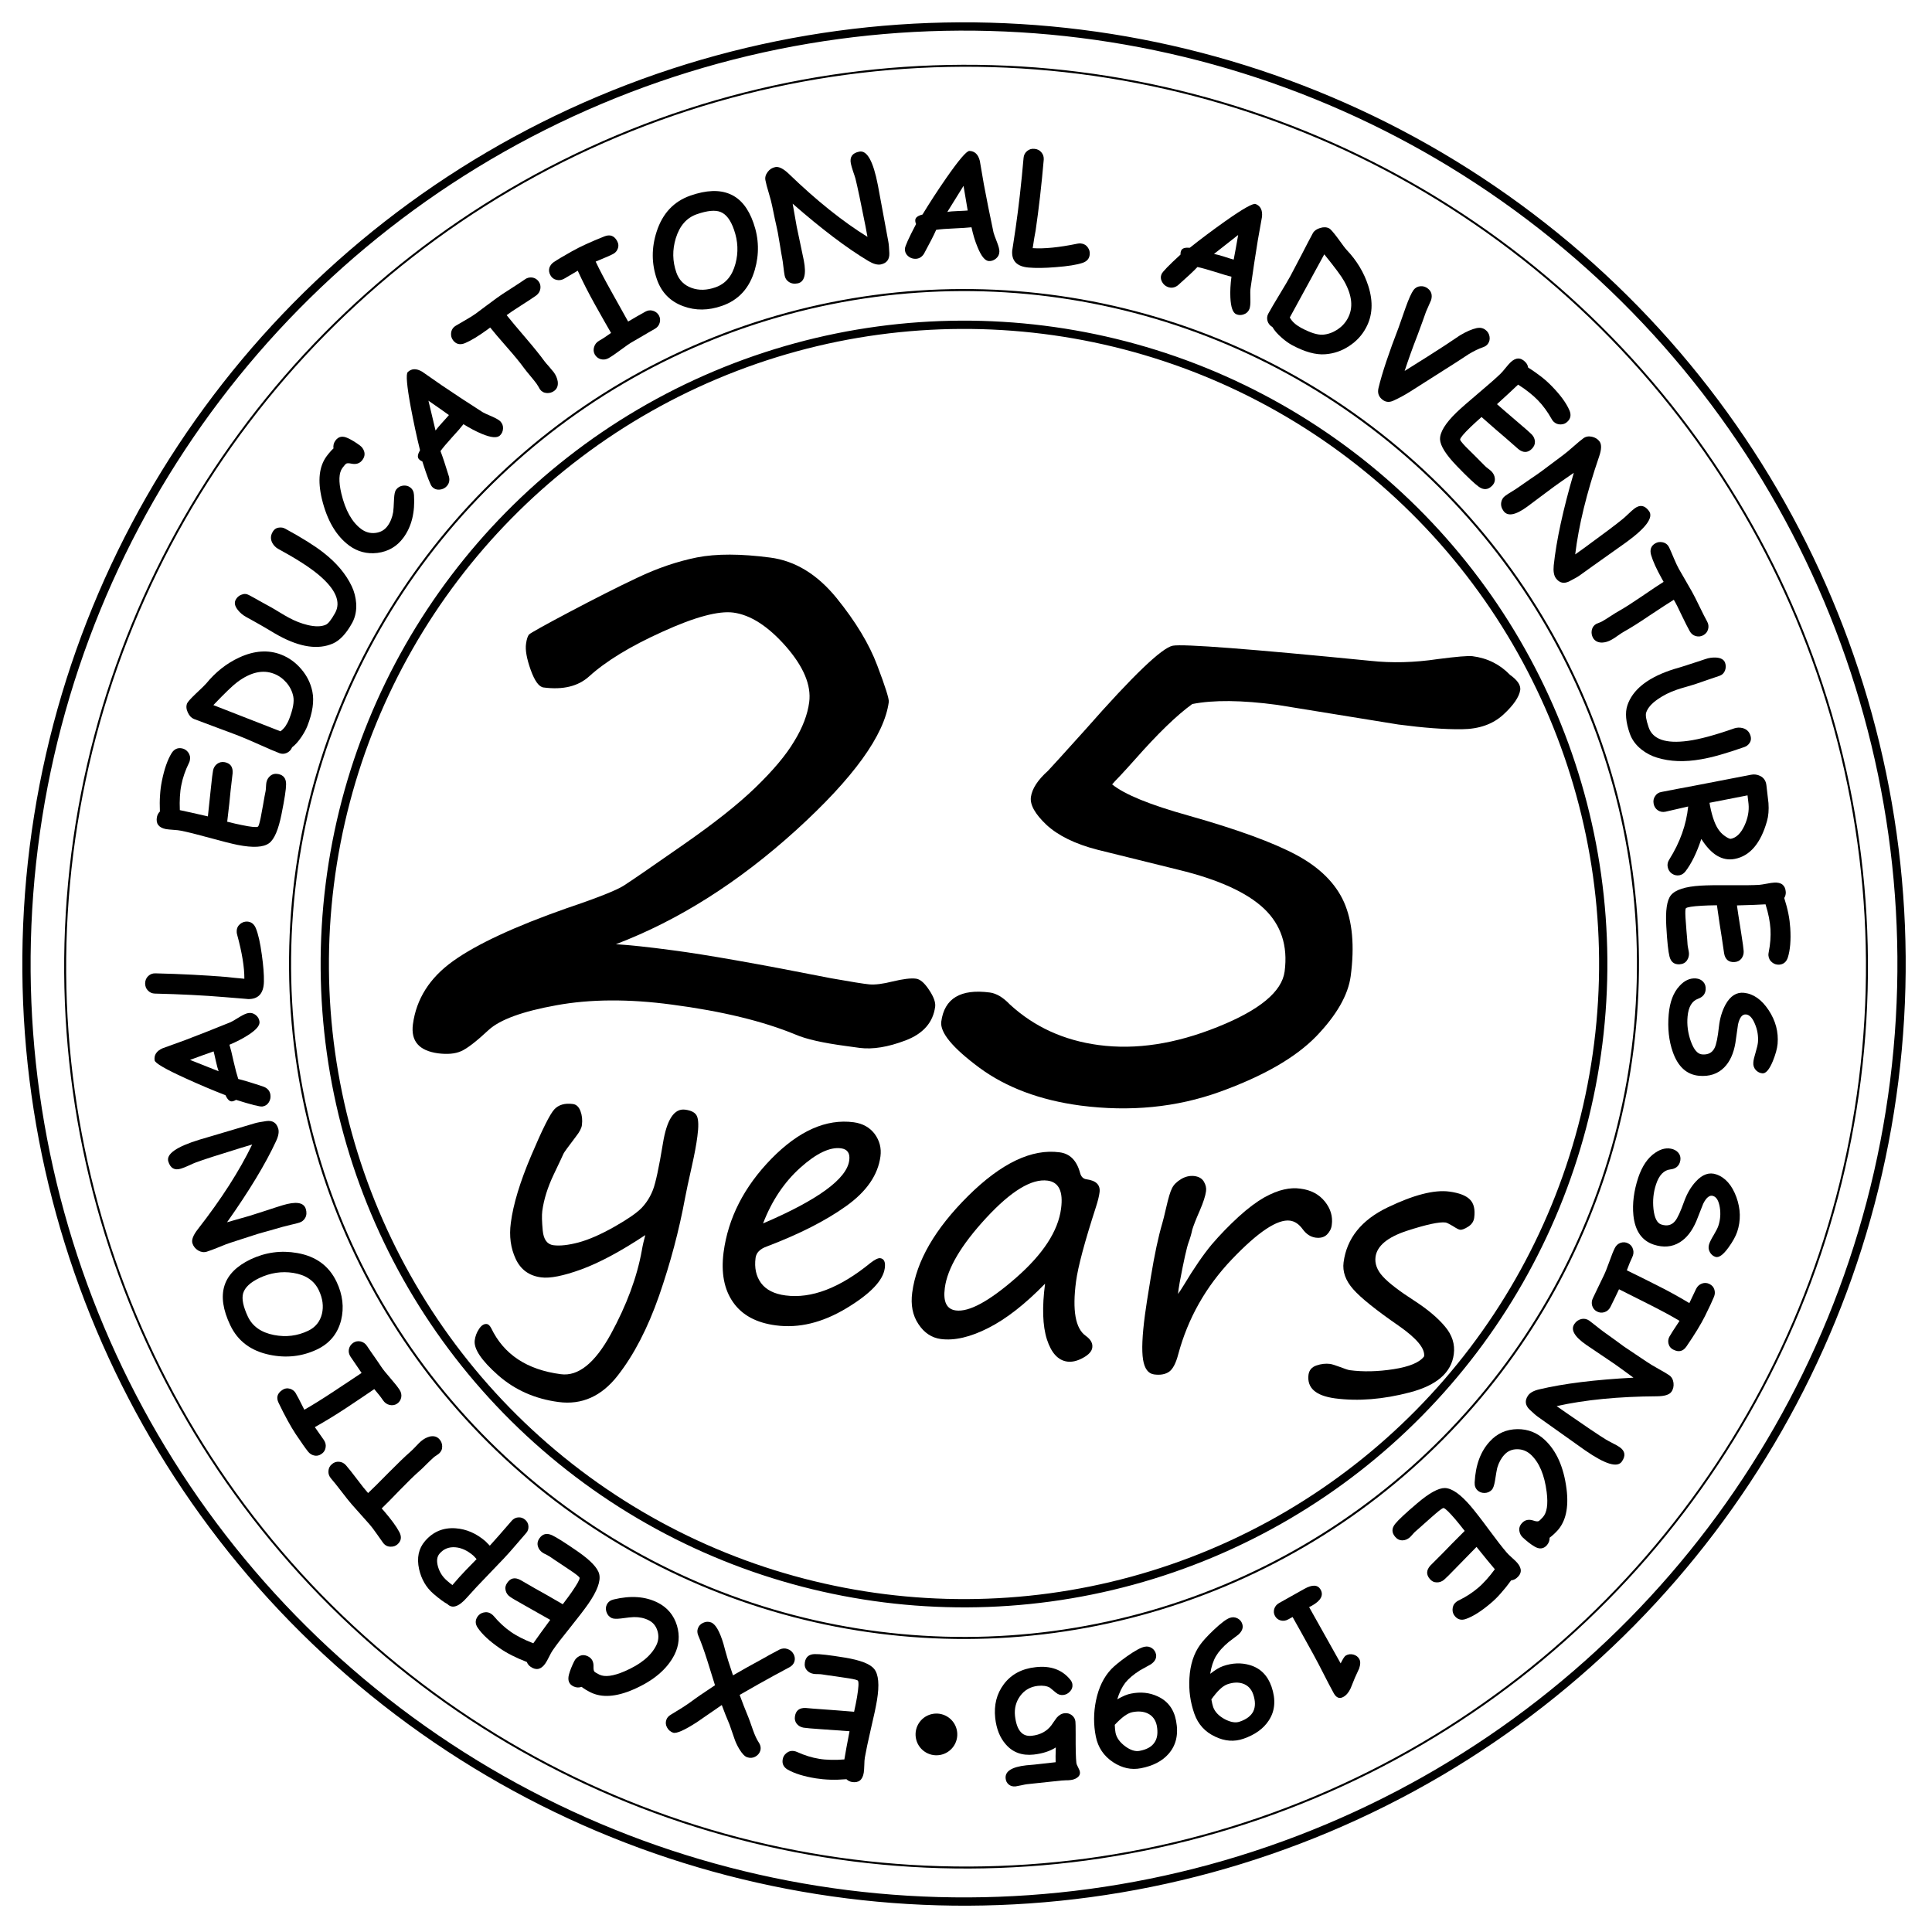
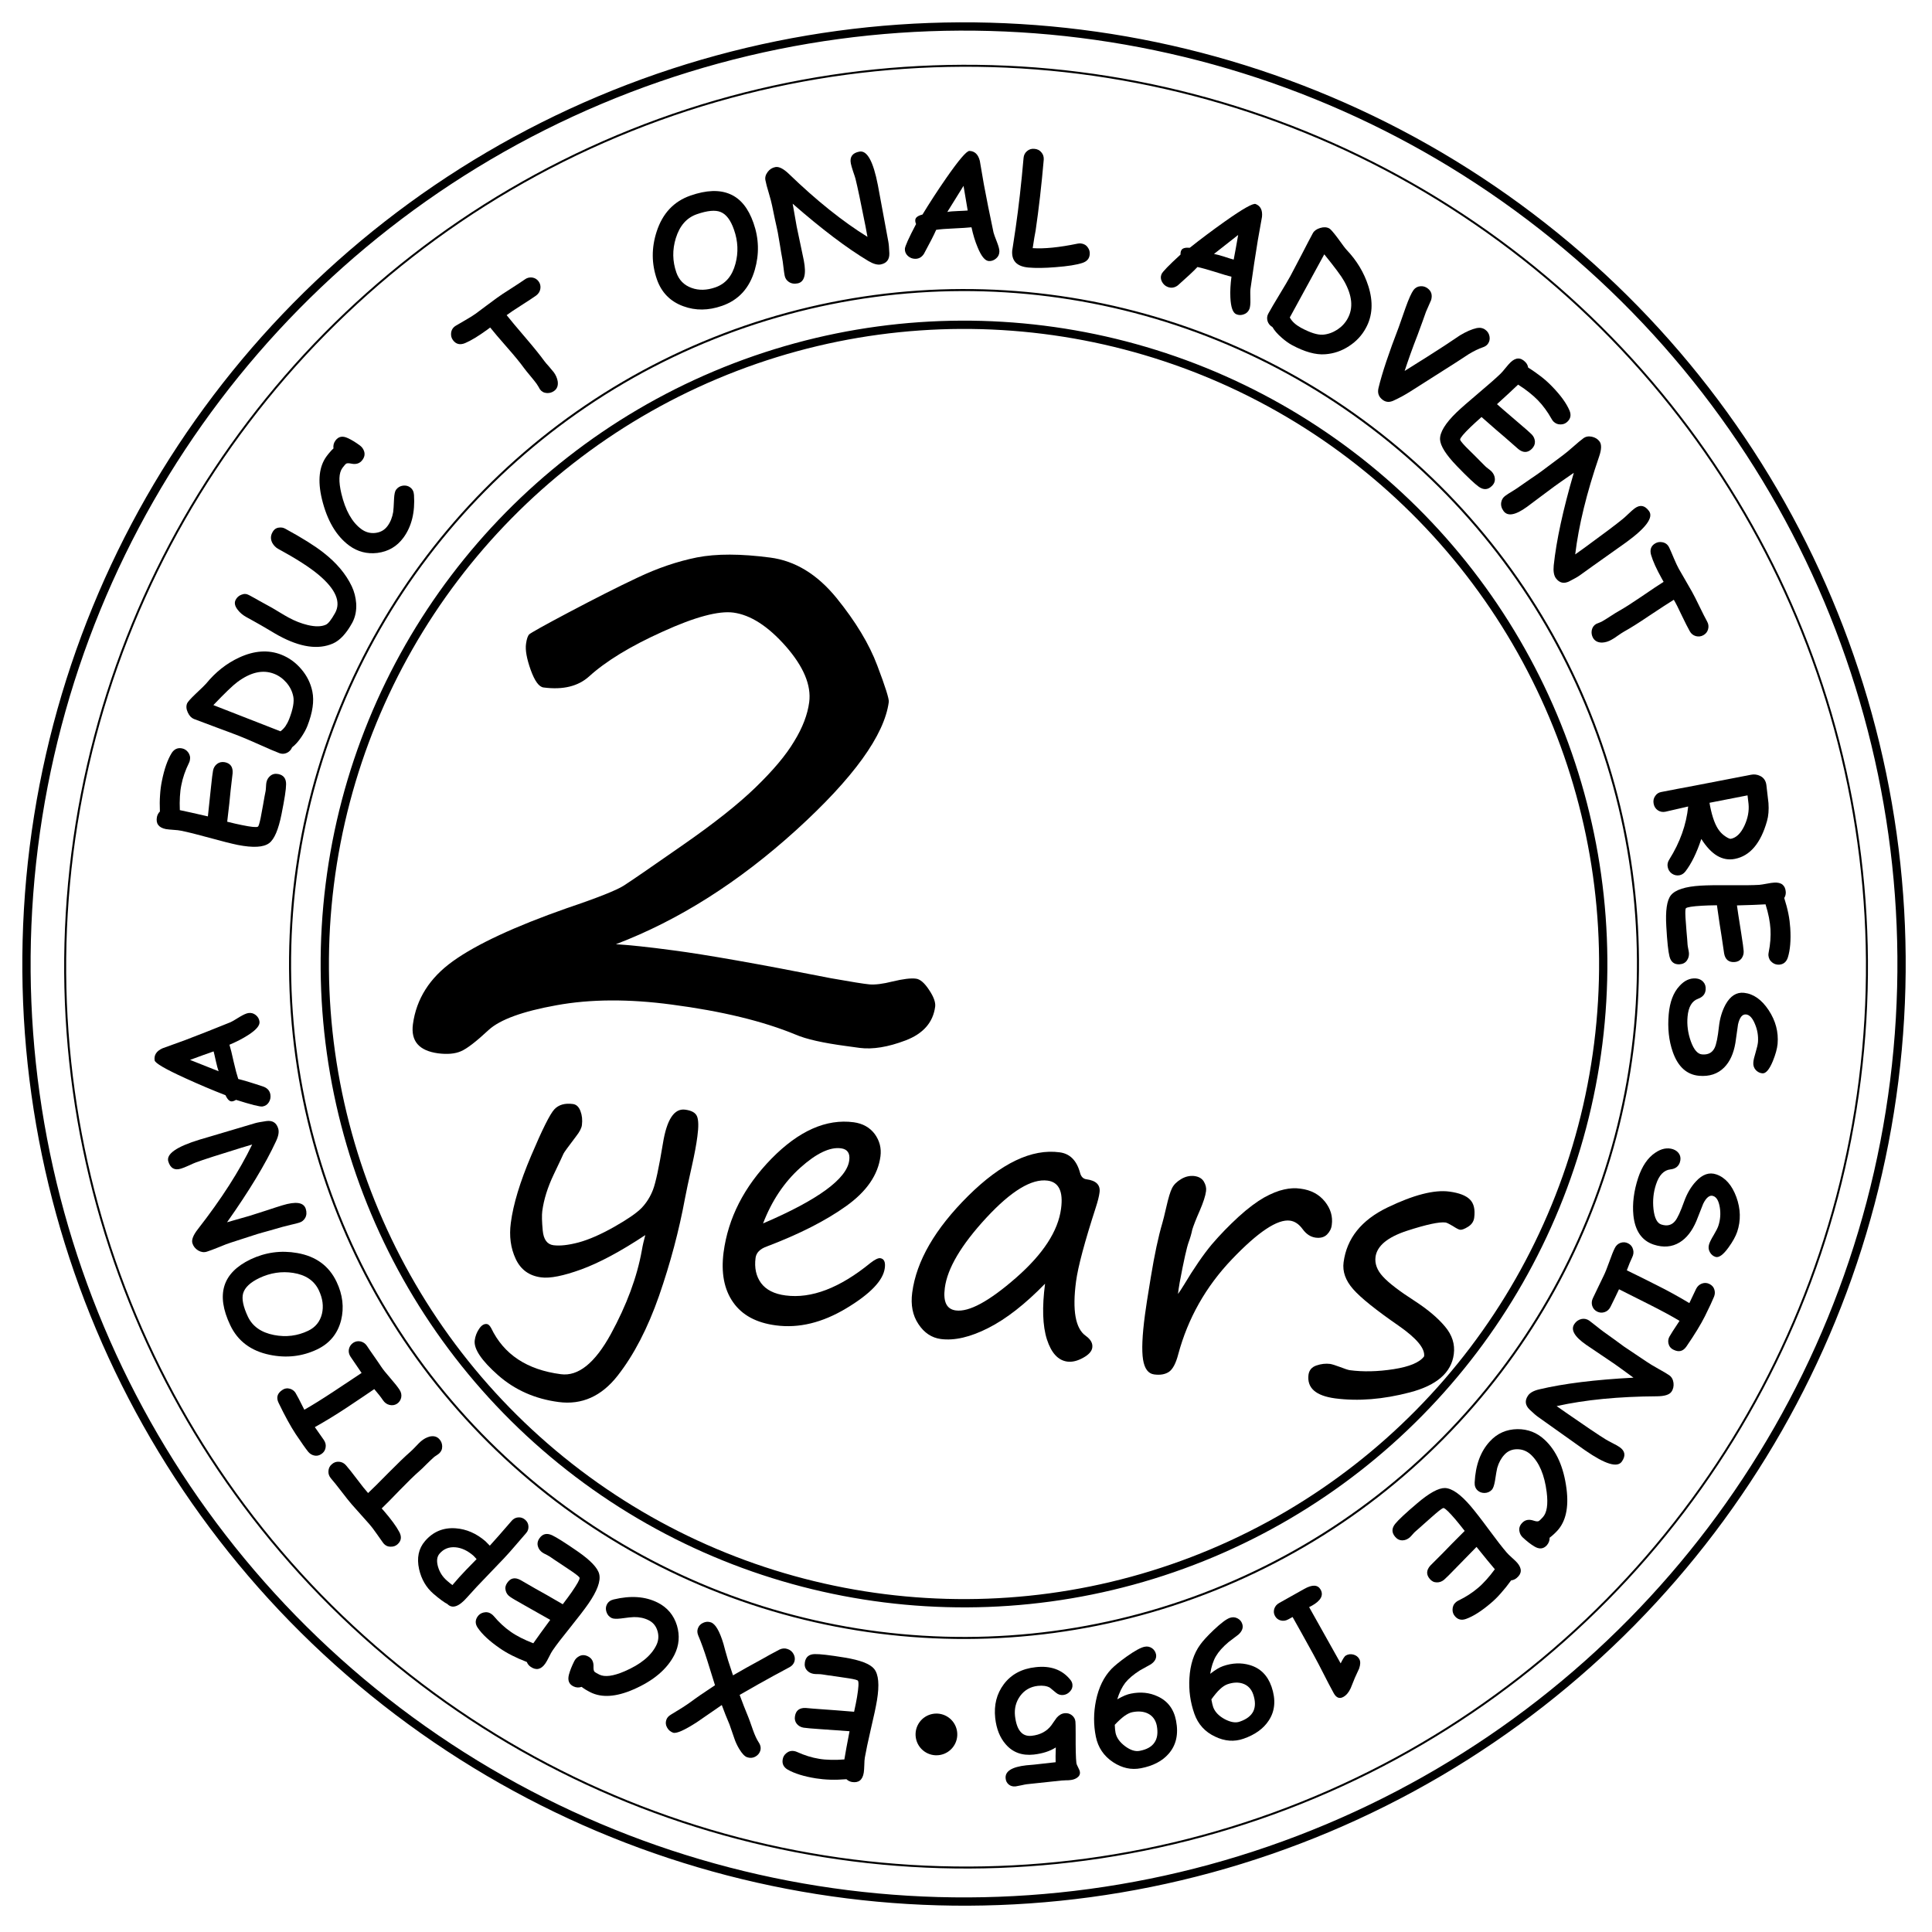
<svg xmlns="http://www.w3.org/2000/svg" xml:space="preserve" width="250px" height="250px" version="1.1" style="shape-rendering:geometricPrecision; text-rendering:geometricPrecision; image-rendering:optimizeQuality; fill-rule:evenodd; clip-rule:evenodd" viewBox="0 0 250 250">
  <defs>
    <style type="text/css">
   
    .str0 {stroke:black;stroke-width:4.17;stroke-miterlimit:2.613}
    .str1 {stroke:black;stroke-width:1.04;stroke-miterlimit:2.613}
    .fil0 {fill:none}
    .fil2 {fill:black}
    .fil1 {fill:black;fill-rule:nonzero}
   
  </style>
  </defs>
  <g id="Layer_x0020_1">
    <g id="_2269067454992">
      <circle class="fil0 str0" transform="matrix(0.255 0.032 -0.032 0.255 124.743 124.743)" r="472.05" />
      <circle class="fil0 str1" transform="matrix(0.245 0.031 -0.031 0.245 125.008 125.085)" r="472.05" />
      <circle class="fil0 str1" transform="matrix(0.252 0.032 -0.032 0.252 124.743 124.743)" r="343.31" />
      <circle class="fil0 str0" transform="matrix(0.255 0.032 -0.032 0.255 124.743 124.743)" r="321.85" />
      <path class="fil1" d="M102.77 226.59c0.12,0.02 0.25,0.06 0.38,0.12 0.95,0.43 1.9,0.73 2.85,0.88 0.46,0.08 0.96,0.12 1.51,0.13 0.54,0.02 1.12,0 1.75,-0.05 0.13,-0.82 0.36,-2.04 0.67,-3.65 -0.35,-0.03 -1.57,-0.12 -3.67,-0.26 -1.2,-0.08 -1.96,-0.15 -2.28,-0.2 -0.36,-0.06 -0.66,-0.23 -0.88,-0.5 -0.22,-0.28 -0.3,-0.61 -0.23,-0.99 0.12,-0.74 0.58,-1.09 1.38,-1.06 0.5,0.05 1.25,0.11 2.25,0.18 0.89,0.06 2.23,0.16 4.02,0.31 0.17,-0.78 0.3,-1.41 0.38,-1.9 0.2,-1.22 0.24,-1.92 0.12,-2.11 -0.05,-0.09 -0.44,-0.2 -1.15,-0.31 -0.38,-0.06 -0.96,-0.15 -1.74,-0.26 -0.77,-0.1 -1.35,-0.19 -1.73,-0.25 -0.13,-0.02 -0.31,-0.04 -0.56,-0.04 -0.25,0 -0.43,-0.01 -0.55,-0.03 -0.36,-0.06 -0.65,-0.21 -0.87,-0.46 -0.25,-0.28 -0.34,-0.62 -0.27,-1.04 0.11,-0.69 0.54,-1.05 1.28,-1.06 0.64,-0.02 1.93,0.13 3.88,0.45 2.01,0.33 3.28,0.82 3.8,1.46 0.58,0.71 0.7,2.07 0.37,4.07 -0.14,0.83 -0.4,2.07 -0.79,3.71 -0.38,1.65 -0.64,2.88 -0.78,3.7 -0.04,0.22 -0.06,0.54 -0.07,0.98 -0.01,0.43 -0.04,0.76 -0.07,0.97 -0.15,0.95 -0.67,1.35 -1.53,1.21 -0.27,-0.05 -0.51,-0.17 -0.71,-0.36 -0.74,0.06 -1.45,0.08 -2.1,0.06 -0.66,-0.02 -1.28,-0.08 -1.85,-0.17 -1.56,-0.25 -2.77,-0.63 -3.65,-1.13 -0.53,-0.31 -0.75,-0.76 -0.65,-1.32 0.05,-0.33 0.21,-0.6 0.47,-0.81 0.29,-0.24 0.63,-0.34 1.02,-0.27z" />
      <path id="1" class="fil1" d="M86.82 221.87c1.08,-0.64 1.94,-1.19 2.56,-1.64 0.68,-0.51 1.72,-1.23 3.14,-2.16 -0.34,-1.08 -0.67,-2.16 -1.01,-3.24 -0.4,-1.26 -0.78,-2.32 -1.15,-3.18 -0.14,-0.33 -0.16,-0.63 -0.06,-0.91 0.11,-0.34 0.33,-0.58 0.67,-0.74 0.33,-0.16 0.67,-0.19 1.01,-0.07 0.59,0.19 1.14,1.13 1.64,2.8 0.12,0.48 0.32,1.19 0.6,2.14 0.14,0.43 0.35,1.07 0.63,1.92 1,-0.58 2.26,-1.29 3.79,-2.12 0.49,-0.29 1.23,-0.69 2.23,-1.22 0.35,-0.16 0.69,-0.19 1.03,-0.07 0.35,0.11 0.61,0.33 0.79,0.66 0.17,0.32 0.21,0.65 0.1,0.99 -0.1,0.28 -0.29,0.51 -0.58,0.68 -0.49,0.26 -1.22,0.65 -2.19,1.18 -1.07,0.58 -2.5,1.39 -4.31,2.43 0.35,0.96 0.73,1.93 1.14,2.92 0.04,0.07 0.23,0.62 0.59,1.64 0.24,0.67 0.48,1.19 0.73,1.57 0.26,0.39 0.32,0.76 0.2,1.13 -0.11,0.32 -0.32,0.56 -0.65,0.74 -0.32,0.17 -0.67,0.19 -1.03,0.07 -0.32,-0.1 -0.67,-0.47 -1.05,-1.1 -0.27,-0.46 -0.47,-0.9 -0.61,-1.32 -0.14,-0.42 -0.35,-1.02 -0.63,-1.82 -0.36,-0.84 -0.69,-1.67 -1,-2.52 -1.08,0.74 -2.15,1.48 -3.22,2.22 -1.63,1.05 -2.65,1.5 -3.08,1.36 -0.34,-0.12 -0.6,-0.34 -0.78,-0.67 -0.18,-0.32 -0.21,-0.65 -0.1,-0.98 0.09,-0.28 0.29,-0.51 0.6,-0.69z" />
      <path id="2" class="fil1" d="M76.08 214.33c0.51,0.25 0.75,0.7 0.72,1.35 -0.01,0.31 0.03,0.52 0.11,0.62 0.07,0.08 0.28,0.21 0.64,0.39 0.7,0.35 1.79,0.21 3.26,-0.42 2.07,-0.89 3.43,-2 4.1,-3.34 0.31,-0.61 0.36,-1.24 0.17,-1.88 -0.19,-0.64 -0.57,-1.11 -1.14,-1.39 -0.55,-0.28 -1.19,-0.42 -1.9,-0.41 -0.26,0 -0.82,0.06 -1.69,0.18 -0.59,0.07 -0.99,0.05 -1.21,-0.06 -0.34,-0.17 -0.56,-0.44 -0.67,-0.8 -0.11,-0.34 -0.09,-0.66 0.06,-0.95 0.17,-0.34 0.46,-0.55 0.87,-0.65 2.2,-0.53 4.09,-0.4 5.69,0.4 1.26,0.63 2.1,1.63 2.51,2.98 0.38,1.3 0.28,2.55 -0.32,3.76 -0.95,1.88 -2.73,3.39 -5.35,4.52 -2.22,0.96 -4.07,1.08 -5.53,0.35 -0.24,-0.12 -0.46,-0.24 -0.65,-0.36 -0.19,-0.12 -0.35,-0.23 -0.49,-0.34 -0.37,0.13 -0.73,0.1 -1.07,-0.07 -0.58,-0.29 -0.76,-0.79 -0.57,-1.52 0.14,-0.52 0.37,-1.1 0.68,-1.72 0.14,-0.29 0.35,-0.5 0.63,-0.65 0.36,-0.2 0.75,-0.19 1.15,0.01z" />
      <path id="3" class="fil1" d="M63.6 208.86c0.11,0.07 0.2,0.16 0.3,0.27 0.67,0.8 1.41,1.48 2.2,2.03 0.38,0.27 0.82,0.52 1.3,0.77 0.49,0.25 1.02,0.48 1.61,0.71 0.48,-0.69 1.21,-1.7 2.19,-3.03 -0.31,-0.18 -1.38,-0.79 -3.22,-1.82 -1.05,-0.59 -1.71,-0.97 -1.97,-1.16 -0.31,-0.21 -0.5,-0.48 -0.58,-0.83 -0.09,-0.34 -0.02,-0.67 0.21,-0.99 0.42,-0.62 0.99,-0.74 1.7,-0.36 0.44,0.25 1.09,0.63 1.96,1.13 0.79,0.43 1.97,1.1 3.52,2.01 0.49,-0.64 0.87,-1.16 1.15,-1.56 0.7,-1.02 1.05,-1.63 1.03,-1.85 -0.01,-0.11 -0.32,-0.37 -0.91,-0.78 -0.32,-0.22 -0.81,-0.55 -1.46,-0.98 -0.66,-0.43 -1.15,-0.76 -1.46,-0.98 -0.11,-0.07 -0.27,-0.16 -0.49,-0.28 -0.23,-0.1 -0.39,-0.19 -0.49,-0.26 -0.29,-0.21 -0.49,-0.47 -0.58,-0.79 -0.11,-0.35 -0.05,-0.71 0.19,-1.05 0.4,-0.58 0.94,-0.71 1.62,-0.41 0.58,0.27 1.68,0.96 3.31,2.09 1.68,1.16 2.62,2.15 2.81,2.96 0.21,0.89 -0.26,2.17 -1.41,3.83 -0.48,0.69 -1.25,1.7 -2.31,3.02 -1.06,1.31 -1.83,2.31 -2.3,3 -0.13,0.18 -0.29,0.47 -0.48,0.86 -0.19,0.38 -0.35,0.67 -0.48,0.85 -0.54,0.78 -1.18,0.92 -1.9,0.42 -0.22,-0.15 -0.39,-0.36 -0.49,-0.62 -0.7,-0.27 -1.34,-0.55 -1.93,-0.85 -0.59,-0.3 -1.13,-0.62 -1.6,-0.95 -1.3,-0.9 -2.24,-1.77 -2.81,-2.61 -0.35,-0.5 -0.36,-0.99 -0.03,-1.47 0.19,-0.27 0.44,-0.44 0.77,-0.52 0.37,-0.09 0.72,-0.03 1.03,0.2z" />
      <path id="4" class="fil1" d="M62.82 199.44c0.08,0.07 0.26,0.26 0.56,0.57 0.59,-0.64 1.54,-1.72 2.85,-3.24 0.22,-0.25 0.49,-0.39 0.82,-0.42 0.33,-0.03 0.63,0.07 0.9,0.3 0.27,0.23 0.41,0.51 0.43,0.85 0.02,0.33 -0.07,0.62 -0.29,0.87l-1.72 1.99c-0.63,0.74 -1.61,1.79 -2.95,3.16 -1.35,1.39 -2.34,2.45 -2.96,3.16 -1.07,1.23 -1.93,1.53 -2.57,0.88 -0.2,-0.1 -0.45,-0.26 -0.75,-0.48 -0.31,-0.22 -0.66,-0.51 -1.07,-0.86 -0.93,-0.81 -1.54,-1.86 -1.84,-3.17 -0.32,-1.46 -0.07,-2.67 0.77,-3.64 1.05,-1.22 2.37,-1.76 3.95,-1.65 1.4,0.1 2.69,0.66 3.87,1.68zm-4.99 5.09c0.15,0.13 0.28,0.24 0.4,0.34 0.12,0.1 0.23,0.17 0.31,0.24 0.2,-0.23 0.49,-0.56 0.87,-1 0.47,-0.52 1.22,-1.31 2.26,-2.36 -0.21,-0.24 -0.36,-0.4 -0.44,-0.47 -0.74,-0.63 -1.5,-0.99 -2.29,-1.06 -0.84,-0.07 -1.53,0.2 -2.06,0.82 -0.35,0.4 -0.41,0.97 -0.2,1.7 0.21,0.71 0.59,1.31 1.15,1.79z" />
      <path id="5" class="fil1" d="M44.78 189.62c0.32,0.37 0.8,0.96 1.42,1.79 0.6,0.8 1.08,1.4 1.43,1.79 0.52,-0.49 1.43,-1.38 2.71,-2.69 1.14,-1.15 2.06,-2.04 2.77,-2.66 0.16,-0.14 0.39,-0.36 0.68,-0.67 0.29,-0.31 0.51,-0.53 0.67,-0.67 0.36,-0.31 0.74,-0.51 1.14,-0.62 0.54,-0.12 0.96,0 1.27,0.36 0.23,0.25 0.34,0.56 0.35,0.9 0.01,0.38 -0.13,0.69 -0.41,0.94 -0.06,0.05 -0.17,0.13 -0.32,0.23 -0.16,0.1 -0.27,0.18 -0.34,0.24 -0.22,0.19 -0.53,0.49 -0.95,0.9 -0.41,0.42 -0.73,0.72 -0.95,0.91 -0.63,0.55 -1.45,1.35 -2.45,2.38 -1.15,1.19 -1.95,2.01 -2.41,2.44l0.32 0.36c0.91,1.06 1.57,1.95 1.96,2.69 0.34,0.64 0.25,1.17 -0.24,1.6 -0.24,0.21 -0.53,0.31 -0.87,0.3 -0.4,0.01 -0.73,-0.16 -0.99,-0.5 -0.13,-0.18 -0.42,-0.58 -0.87,-1.23 -0.35,-0.51 -0.66,-0.9 -0.91,-1.19 -0.25,-0.29 -0.63,-0.72 -1.14,-1.28 -0.51,-0.57 -0.89,-1 -1.14,-1.28 -0.31,-0.36 -0.76,-0.92 -1.34,-1.68 -0.58,-0.75 -1.02,-1.31 -1.34,-1.67 -0.24,-0.28 -0.36,-0.6 -0.33,-0.96 0.02,-0.35 0.16,-0.65 0.44,-0.88 0.27,-0.24 0.58,-0.35 0.94,-0.32 0.35,0.03 0.65,0.18 0.9,0.47z" />
      <path id="6" class="fil1" d="M38.23 180.22c0.16,0.25 0.55,0.99 1.15,2.2 1.01,-0.57 2.31,-1.38 3.9,-2.43l3.51 -2.33c-0.47,-0.68 -0.95,-1.39 -1.43,-2.1 -0.21,-0.32 -0.28,-0.65 -0.21,-0.99 0.08,-0.34 0.26,-0.61 0.55,-0.81 0.29,-0.19 0.61,-0.25 0.95,-0.18 0.35,0.08 0.63,0.27 0.84,0.59 0.2,0.3 0.5,0.75 0.92,1.34 0.41,0.58 0.71,1.03 0.91,1.33 0.23,0.35 0.63,0.85 1.19,1.49 0.56,0.64 0.95,1.14 1.18,1.49 0.22,0.32 0.29,0.66 0.23,1 -0.07,0.35 -0.25,0.62 -0.54,0.82 -0.29,0.19 -0.61,0.24 -0.97,0.16 -0.35,-0.08 -0.64,-0.29 -0.86,-0.62 -0.26,-0.39 -0.63,-0.86 -1.12,-1.43 -0.6,0.42 -1.78,1.21 -3.52,2.37 -1.42,0.94 -2.81,1.79 -4.17,2.55l1.17 1.67c0.21,0.32 0.29,0.65 0.22,0.99 -0.06,0.35 -0.24,0.62 -0.54,0.82 -0.31,0.21 -0.62,0.27 -0.95,0.19 -0.3,-0.07 -0.55,-0.23 -0.76,-0.48 -0.34,-0.42 -0.87,-1.18 -1.61,-2.28 -0.66,-1 -1.4,-2.35 -2.22,-4.05 -0.33,-0.68 -0.17,-1.23 0.46,-1.65 0.33,-0.23 0.67,-0.28 1.03,-0.17 0.29,0.09 0.52,0.26 0.69,0.51z" />
      <path id="7" class="fil1" d="M43.55 165.86c0.8,1.68 0.99,3.33 0.59,4.97 -0.44,1.74 -1.48,3.01 -3.12,3.79 -1.92,0.91 -3.97,1.14 -6.13,0.69 -2.42,-0.5 -4.13,-1.78 -5.1,-3.84 -0.94,-1.98 -1.19,-3.67 -0.75,-5.09 0.44,-1.41 1.57,-2.55 3.38,-3.42 1.93,-0.91 3.94,-1.19 6.04,-0.82 2.41,0.42 4.11,1.66 5.09,3.72zm-11.47 4.52c0.6,1.26 1.73,2.05 3.38,2.37 1.55,0.3 3.02,0.12 4.42,-0.55 0.94,-0.45 1.53,-1.18 1.78,-2.19 0.23,-0.97 0.1,-1.99 -0.41,-3.06 -0.59,-1.24 -1.7,-1.99 -3.32,-2.24 -1.48,-0.23 -2.94,-0.01 -4.36,0.66 -1.19,0.57 -1.89,1.23 -2.11,1.99 -0.2,0.71 0.01,1.72 0.62,3.02z" />
      <path id="8" class="fil1" d="M32.97 145.35c0.3,-0.09 0.79,-0.18 1.47,-0.28 0.81,-0.12 1.33,0.2 1.56,0.96 0.13,0.42 0.04,0.96 -0.28,1.64 -1.36,2.94 -3.48,6.44 -6.34,10.49 1.57,-0.44 2.53,-0.71 2.88,-0.82 0.48,-0.15 1.18,-0.37 2.13,-0.68 0.95,-0.32 1.66,-0.54 2.14,-0.69 1.77,-0.54 2.78,-0.39 3.04,0.47 0.13,0.43 0.11,0.82 -0.08,1.16 -0.17,0.3 -0.43,0.51 -0.77,0.61 -0.24,0.08 -0.61,0.17 -1.1,0.28 -0.5,0.12 -0.87,0.21 -1.11,0.28 -0.35,0.11 -0.88,0.26 -1.6,0.46 -0.71,0.2 -1.25,0.34 -1.6,0.45 -0.38,0.12 -0.95,0.31 -1.7,0.55 -0.76,0.25 -1.33,0.44 -1.7,0.55 -0.37,0.11 -0.89,0.31 -1.58,0.6 -0.7,0.28 -1.22,0.48 -1.58,0.59 -0.36,0.11 -0.73,0.06 -1.11,-0.16 -0.37,-0.23 -0.62,-0.54 -0.74,-0.93 -0.14,-0.44 0.1,-1.05 0.7,-1.82 3.05,-3.91 5.39,-7.56 7.03,-10.96 -0.19,0.05 -0.65,0.19 -1.37,0.41 -2.95,0.91 -4.93,1.54 -5.94,1.92 -0.17,0.06 -0.49,0.2 -0.94,0.41 -0.4,0.18 -0.72,0.31 -0.96,0.38 -0.83,0.26 -1.37,-0.05 -1.64,-0.92 -0.3,-0.97 1.06,-1.92 4.07,-2.84 0.07,-0.02 0.54,-0.16 1.43,-0.42 3.05,-0.9 4.95,-1.46 5.69,-1.69z" />
      <path id="9" class="fil1" d="M33.58 132.21c0.06,0.49 -0.44,1.07 -1.49,1.74 -0.68,0.44 -1.48,0.85 -2.4,1.24 0.14,0.45 0.33,1.19 0.55,2.22 0.22,0.96 0.42,1.7 0.59,2.21 0.73,0.18 1.83,0.51 3.31,1.01 0.49,0.2 0.78,0.54 0.85,1.03 0.05,0.34 -0.01,0.66 -0.2,0.97 -0.19,0.31 -0.47,0.49 -0.83,0.55 -0.31,0.05 -1.45,-0.24 -3.42,-0.86 -0.18,0.12 -0.36,0.18 -0.53,0.2 -0.3,0.02 -0.58,-0.25 -0.83,-0.8 -1.66,-0.64 -3.4,-1.38 -5.2,-2.2 -2.59,-1.18 -3.91,-1.95 -3.97,-2.31 -0.1,-0.69 0.24,-1.21 1.02,-1.56 0.65,-0.23 1.61,-0.58 2.9,-1.05 1.72,-0.65 3.69,-1.43 5.91,-2.33 0.16,-0.07 0.55,-0.29 1.15,-0.67 0.5,-0.3 0.88,-0.47 1.14,-0.51 0.36,-0.06 0.68,0.03 0.97,0.26 0.28,0.23 0.44,0.51 0.48,0.86zm-8.99 4.94c0.91,0.36 2.14,0.84 3.7,1.47 -0.1,-0.27 -0.22,-0.69 -0.35,-1.28 -0.15,-0.68 -0.25,-1.12 -0.3,-1.29 -0.78,0.27 -1.8,0.64 -3.05,1.1z" />
-       <path id="10" class="fil1" d="M33.1 120.1c0.31,0.74 0.57,1.89 0.78,3.44 0.2,1.42 0.29,2.58 0.27,3.49 -0.03,1.53 -0.73,2.28 -2.07,2.25 0.1,0 -0.89,-0.08 -2.98,-0.25 -2.71,-0.23 -5.73,-0.38 -9.06,-0.46 -0.36,-0.01 -0.66,-0.14 -0.9,-0.4 -0.25,-0.25 -0.36,-0.56 -0.36,-0.94 0.01,-0.38 0.15,-0.69 0.4,-0.93 0.26,-0.24 0.56,-0.36 0.92,-0.35 3.34,0.08 6.41,0.24 9.22,0.47 0.5,0.06 1.27,0.14 2.3,0.23 0.01,-1.48 -0.3,-3.39 -0.94,-5.73 -0.04,-0.14 -0.06,-0.28 -0.05,-0.41 0,-0.4 0.16,-0.71 0.45,-0.95 0.26,-0.21 0.55,-0.31 0.87,-0.31 0.54,0.02 0.92,0.3 1.15,0.85z" />
      <path id="11" class="fil1" d="M24.57 98.37c-0.02,0.12 -0.06,0.25 -0.13,0.38 -0.46,0.94 -0.79,1.88 -0.97,2.82 -0.1,0.46 -0.16,0.97 -0.19,1.51 -0.03,0.54 -0.04,1.13 -0.01,1.75 0.82,0.17 2.03,0.44 3.63,0.81 0.04,-0.35 0.17,-1.57 0.39,-3.67 0.12,-1.2 0.22,-1.96 0.28,-2.27 0.07,-0.36 0.25,-0.65 0.53,-0.86 0.28,-0.21 0.62,-0.28 1,-0.21 0.72,0.15 1.06,0.62 1,1.43 -0.06,0.5 -0.15,1.25 -0.26,2.24 -0.08,0.9 -0.22,2.24 -0.44,4.03 0.77,0.19 1.4,0.34 1.88,0.43 1.2,0.25 1.9,0.32 2.09,0.21 0.1,-0.05 0.21,-0.44 0.36,-1.14 0.07,-0.38 0.18,-0.96 0.32,-1.73 0.13,-0.78 0.24,-1.36 0.32,-1.74 0.02,-0.12 0.04,-0.31 0.05,-0.56 0.01,-0.24 0.03,-0.42 0.05,-0.54 0.07,-0.36 0.24,-0.64 0.49,-0.85 0.29,-0.25 0.63,-0.33 1.05,-0.25 0.69,0.14 1.02,0.59 1.01,1.33 0,0.64 -0.2,1.92 -0.59,3.86 -0.4,2 -0.93,3.25 -1.6,3.75 -0.73,0.55 -2.09,0.62 -4.08,0.23 -0.82,-0.17 -2.05,-0.48 -3.68,-0.93 -1.63,-0.45 -2.85,-0.75 -3.67,-0.91 -0.21,-0.05 -0.54,-0.08 -0.97,-0.11 -0.43,-0.03 -0.76,-0.06 -0.98,-0.1 -0.93,-0.19 -1.31,-0.72 -1.14,-1.58 0.06,-0.26 0.18,-0.5 0.38,-0.69 -0.03,-0.75 -0.03,-1.46 0.02,-2.11 0.04,-0.66 0.12,-1.27 0.24,-1.85 0.31,-1.54 0.73,-2.74 1.26,-3.6 0.33,-0.52 0.78,-0.72 1.34,-0.61 0.32,0.06 0.58,0.23 0.79,0.5 0.23,0.31 0.31,0.65 0.23,1.03z" />
      <path id="12" class="fil1" d="M37.8 96.7c-0.14,0.34 -0.37,0.58 -0.7,0.73 -0.32,0.14 -0.64,0.15 -0.97,0.02 -0.58,-0.22 -1.45,-0.6 -2.59,-1.11 -1.15,-0.51 -2.01,-0.88 -2.6,-1.11 -0.65,-0.25 -1.62,-0.62 -2.93,-1.1 -1.3,-0.48 -2.28,-0.85 -2.93,-1.1 -0.32,-0.13 -0.58,-0.41 -0.78,-0.84 -0.2,-0.43 -0.23,-0.82 -0.09,-1.17 0.08,-0.19 0.45,-0.61 1.11,-1.24 0.79,-0.74 1.24,-1.18 1.36,-1.33 1.22,-1.49 2.65,-2.62 4.28,-3.37 1.95,-0.9 3.76,-1.02 5.43,-0.37 1.01,0.4 1.87,1.02 2.59,1.87 0.74,0.86 1.22,1.83 1.44,2.91 0.25,1.22 0.04,2.7 -0.65,4.46 -0.17,0.43 -0.42,0.89 -0.76,1.4 -0.41,0.61 -0.82,1.06 -1.21,1.35zm-7.09 -8.44c-0.58,0.43 -1.61,1.42 -3.1,2.98l8.68 3.39c0.24,-0.17 0.45,-0.39 0.64,-0.65 0.18,-0.27 0.35,-0.58 0.49,-0.94 0.49,-1.26 0.67,-2.24 0.53,-2.92 -0.13,-0.65 -0.42,-1.24 -0.87,-1.77 -0.46,-0.53 -0.99,-0.92 -1.61,-1.16 -1.46,-0.57 -3.04,-0.21 -4.76,1.07z" />
      <path id="13" class="fil1" d="M45.52 75.87c0.33,0.7 0.51,1.43 0.57,2.2 0.06,0.93 -0.11,1.76 -0.5,2.5 -0.77,1.4 -1.6,2.3 -2.51,2.7 -1.9,0.83 -4.24,0.49 -7.01,-1.02 -0.27,-0.14 -0.65,-0.37 -1.17,-0.68 -0.51,-0.31 -0.9,-0.53 -1.16,-0.68 -0.21,-0.11 -0.53,-0.29 -0.94,-0.53 -0.41,-0.23 -0.73,-0.41 -0.94,-0.52 -0.43,-0.24 -0.8,-0.54 -1.09,-0.92 -0.39,-0.49 -0.48,-0.93 -0.27,-1.31 0.16,-0.31 0.41,-0.53 0.73,-0.65 0.34,-0.15 0.68,-0.13 1,0.05 0.31,0.16 0.77,0.42 1.39,0.77 0.62,0.34 1.09,0.6 1.4,0.77 0.26,0.14 0.64,0.37 1.15,0.68 0.51,0.31 0.89,0.53 1.15,0.67 0.84,0.46 1.67,0.78 2.5,0.98 0.98,0.23 1.76,0.22 2.34,-0.04 0.31,-0.13 0.7,-0.63 1.19,-1.5 0.81,-1.43 0.1,-3.09 -2.12,-4.96 -1.16,-0.97 -2.9,-2.09 -5.24,-3.36 -0.31,-0.17 -0.56,-0.43 -0.75,-0.76 -0.24,-0.46 -0.24,-0.92 0.01,-1.37 0.2,-0.38 0.49,-0.59 0.87,-0.62 0.29,-0.04 0.55,0.01 0.8,0.15 2.17,1.18 3.81,2.21 4.92,3.08 1.71,1.33 2.93,2.79 3.68,4.37z" />
      <path id="14" class="fil1" d="M46.9 59.51c-0.33,0.46 -0.82,0.62 -1.46,0.48 -0.3,-0.06 -0.51,-0.06 -0.63,0 -0.1,0.06 -0.26,0.24 -0.5,0.56 -0.47,0.64 -0.51,1.74 -0.14,3.31 0.52,2.18 1.38,3.72 2.59,4.61 0.55,0.4 1.16,0.57 1.82,0.49 0.67,-0.08 1.19,-0.38 1.57,-0.9 0.37,-0.5 0.61,-1.1 0.73,-1.81 0.04,-0.25 0.07,-0.82 0.11,-1.7 0.03,-0.58 0.11,-0.98 0.26,-1.18 0.23,-0.31 0.53,-0.48 0.9,-0.53 0.36,-0.04 0.67,0.03 0.93,0.23 0.3,0.22 0.46,0.54 0.49,0.97 0.15,2.25 -0.31,4.1 -1.37,5.54 -0.84,1.14 -1.96,1.79 -3.37,1.97 -1.34,0.16 -2.56,-0.16 -3.64,-0.95 -1.69,-1.25 -2.87,-3.26 -3.54,-6.04 -0.56,-2.36 -0.36,-4.2 0.61,-5.52 0.16,-0.22 0.32,-0.41 0.47,-0.58 0.14,-0.17 0.28,-0.31 0.42,-0.43 -0.05,-0.38 0.03,-0.73 0.27,-1.04 0.38,-0.51 0.9,-0.62 1.58,-0.3 0.49,0.22 1.01,0.54 1.58,0.96 0.25,0.19 0.43,0.43 0.53,0.73 0.13,0.39 0.06,0.77 -0.21,1.13z" />
-       <path id="15" class="fil1" d="M64.67 56.37c-0.38,0.33 -1.14,0.26 -2.3,-0.22 -0.75,-0.31 -1.55,-0.73 -2.4,-1.26 -0.28,0.37 -0.78,0.95 -1.5,1.73 -0.66,0.73 -1.16,1.32 -1.47,1.75 0.27,0.7 0.64,1.81 1.1,3.32 0.12,0.51 0,0.94 -0.35,1.28 -0.24,0.24 -0.55,0.37 -0.91,0.39 -0.36,0.03 -0.67,-0.1 -0.92,-0.36 -0.22,-0.23 -0.65,-1.33 -1.27,-3.29 -0.2,-0.08 -0.35,-0.19 -0.46,-0.32 -0.2,-0.23 -0.14,-0.61 0.16,-1.14 -0.43,-1.73 -0.82,-3.57 -1.19,-5.52 -0.52,-2.8 -0.65,-4.33 -0.4,-4.58 0.5,-0.48 1.12,-0.49 1.86,-0.06 0.56,0.4 1.4,0.98 2.53,1.76 1.53,1.04 3.29,2.2 5.31,3.49 0.15,0.09 0.55,0.28 1.21,0.56 0.53,0.23 0.89,0.44 1.08,0.63 0.25,0.27 0.37,0.58 0.34,0.95 -0.02,0.36 -0.17,0.66 -0.42,0.89zm-9.23 -4.52c0.23,0.94 0.54,2.23 0.92,3.86 0.17,-0.24 0.45,-0.57 0.85,-1.01 0.47,-0.52 0.77,-0.85 0.88,-0.99 -0.67,-0.49 -1.55,-1.1 -2.65,-1.86z" />
      <path id="16" class="fil1" d="M69.38 38.24c-0.4,0.28 -1.04,0.71 -1.91,1.26 -0.85,0.54 -1.48,0.96 -1.91,1.28 0.44,0.56 1.26,1.54 2.45,2.93 1.06,1.24 1.86,2.23 2.42,3 0.12,0.17 0.33,0.41 0.61,0.72 0.28,0.32 0.48,0.56 0.61,0.73 0.28,0.38 0.45,0.78 0.52,1.2 0.07,0.54 -0.08,0.95 -0.47,1.23 -0.28,0.2 -0.59,0.29 -0.93,0.27 -0.38,-0.02 -0.68,-0.18 -0.9,-0.48 -0.05,-0.07 -0.12,-0.19 -0.2,-0.35 -0.09,-0.16 -0.16,-0.27 -0.22,-0.35 -0.16,-0.23 -0.44,-0.57 -0.81,-1.02 -0.38,-0.45 -0.65,-0.79 -0.83,-1.03 -0.49,-0.68 -1.21,-1.56 -2.16,-2.64 -1.09,-1.25 -1.83,-2.11 -2.22,-2.61l-0.39 0.29c-1.13,0.82 -2.08,1.4 -2.86,1.73 -0.66,0.27 -1.18,0.14 -1.57,-0.39 -0.19,-0.26 -0.27,-0.56 -0.24,-0.9 0.04,-0.41 0.23,-0.72 0.59,-0.95 0.19,-0.12 0.62,-0.37 1.3,-0.76 0.55,-0.31 0.97,-0.58 1.28,-0.8 0.31,-0.23 0.77,-0.57 1.38,-1.03 0.61,-0.46 1.07,-0.8 1.38,-1.02 0.38,-0.28 0.98,-0.68 1.79,-1.19 0.8,-0.51 1.4,-0.91 1.79,-1.18 0.3,-0.23 0.63,-0.31 0.98,-0.27 0.35,0.05 0.63,0.22 0.84,0.51 0.21,0.29 0.28,0.61 0.22,0.96 -0.06,0.35 -0.24,0.63 -0.54,0.86z" />
-       <path id="17" class="fil1" d="M79.36 32.85c-0.26,0.15 -1.02,0.48 -2.28,1 0.49,1.05 1.21,2.41 2.14,4.07l2.06 3.69c0.72,-0.43 1.45,-0.85 2.21,-1.27 0.33,-0.19 0.66,-0.23 1,-0.13 0.34,0.1 0.59,0.3 0.77,0.6 0.17,0.31 0.2,0.63 0.1,0.97 -0.1,0.34 -0.31,0.6 -0.65,0.79 -0.32,0.17 -0.78,0.45 -1.4,0.81 -0.61,0.36 -1.08,0.63 -1.39,0.81 -0.37,0.2 -0.9,0.56 -1.58,1.07 -0.68,0.51 -1.21,0.87 -1.58,1.08 -0.33,0.18 -0.67,0.23 -1.02,0.14 -0.34,-0.1 -0.59,-0.3 -0.77,-0.6 -0.17,-0.31 -0.2,-0.64 -0.09,-0.99 0.1,-0.35 0.33,-0.62 0.68,-0.82 0.4,-0.22 0.9,-0.55 1.51,-0.99 -0.38,-0.64 -1.07,-1.87 -2.1,-3.7 -0.83,-1.49 -1.57,-2.94 -2.21,-4.35l-1.77 1.04c-0.32,0.18 -0.66,0.23 -1,0.14 -0.34,-0.08 -0.6,-0.28 -0.77,-0.6 -0.18,-0.32 -0.22,-0.64 -0.13,-0.96 0.1,-0.29 0.28,-0.53 0.55,-0.72 0.44,-0.3 1.24,-0.78 2.4,-1.43 1.03,-0.58 2.43,-1.22 4.19,-1.92 0.7,-0.27 1.24,-0.08 1.61,0.58 0.2,0.35 0.23,0.7 0.09,1.04 -0.11,0.29 -0.3,0.5 -0.57,0.65z" />
      <path id="18" class="fil1" d="M93.42 39.58c-1.75,0.61 -3.41,0.63 -4.99,0.05 -1.69,-0.61 -2.84,-1.78 -3.43,-3.49 -0.7,-2.02 -0.71,-4.07 -0.03,-6.17 0.76,-2.35 2.22,-3.91 4.37,-4.66 2.06,-0.72 3.77,-0.78 5.13,-0.19 1.36,0.58 2.37,1.83 3.03,3.73 0.71,2.01 0.76,4.04 0.17,6.07 -0.68,2.36 -2.09,3.91 -4.25,4.66zm-3.25 -11.86c-1.32,0.46 -2.22,1.49 -2.72,3.1 -0.46,1.5 -0.44,2.98 0.07,4.44 0.34,0.98 1,1.65 1.98,2 0.94,0.34 1.97,0.31 3.08,-0.08 1.31,-0.46 2.17,-1.47 2.59,-3.06 0.39,-1.44 0.33,-2.91 -0.19,-4.39 -0.43,-1.25 -1.01,-2.01 -1.74,-2.3 -0.69,-0.28 -1.71,-0.18 -3.07,0.29z" />
      <path id="19" class="fil1" d="M114.95 31.27c0.06,0.31 0.1,0.81 0.13,1.49 0.03,0.82 -0.34,1.3 -1.12,1.46 -0.43,0.08 -0.96,-0.07 -1.6,-0.45 -2.79,-1.67 -6.05,-4.14 -9.79,-7.41 0.28,1.6 0.45,2.59 0.52,2.95 0.1,0.49 0.25,1.22 0.46,2.19 0.21,0.98 0.36,1.71 0.46,2.19 0.35,1.82 0.08,2.81 -0.8,2.98 -0.44,0.09 -0.83,0.02 -1.15,-0.2 -0.29,-0.2 -0.47,-0.48 -0.53,-0.83 -0.05,-0.25 -0.1,-0.62 -0.16,-1.13 -0.06,-0.51 -0.11,-0.88 -0.16,-1.12 -0.07,-0.37 -0.17,-0.92 -0.28,-1.65 -0.12,-0.73 -0.21,-1.28 -0.28,-1.64 -0.08,-0.38 -0.2,-0.97 -0.38,-1.75 -0.16,-0.78 -0.29,-1.36 -0.36,-1.74 -0.07,-0.37 -0.22,-0.92 -0.43,-1.64 -0.22,-0.71 -0.36,-1.26 -0.43,-1.63 -0.08,-0.37 0.02,-0.73 0.28,-1.08 0.26,-0.35 0.59,-0.56 1,-0.64 0.45,-0.09 1.04,0.2 1.75,0.88 3.57,3.45 6.96,6.16 10.17,8.15 -0.03,-0.2 -0.12,-0.67 -0.26,-1.4 -0.6,-3.04 -1.03,-5.08 -1.29,-6.12 -0.05,-0.18 -0.15,-0.5 -0.32,-0.98 -0.14,-0.42 -0.23,-0.75 -0.28,-0.99 -0.17,-0.85 0.2,-1.37 1.1,-1.54 1,-0.2 1.8,1.25 2.4,4.35 0.02,0.06 0.11,0.55 0.27,1.46 0.57,3.13 0.94,5.08 1.08,5.84z" />
      <path id="20" class="fil1" d="M127.95 33.78c-0.49,-0.03 -0.98,-0.63 -1.45,-1.79 -0.32,-0.75 -0.58,-1.61 -0.79,-2.58 -0.47,0.05 -1.23,0.1 -2.29,0.15 -0.99,0.04 -1.75,0.1 -2.28,0.18 -0.3,0.69 -0.83,1.72 -1.58,3.1 -0.29,0.45 -0.67,0.66 -1.16,0.65 -0.35,-0.01 -0.65,-0.13 -0.92,-0.37 -0.27,-0.25 -0.4,-0.55 -0.39,-0.91 0.01,-0.32 0.49,-1.4 1.45,-3.22 -0.09,-0.2 -0.12,-0.38 -0.1,-0.55 0.03,-0.3 0.34,-0.53 0.93,-0.68 0.93,-1.53 1.95,-3.1 3.08,-4.73 1.63,-2.34 2.62,-3.5 2.99,-3.5 0.69,0.02 1.14,0.45 1.35,1.29 0.11,0.67 0.28,1.68 0.52,3.03 0.34,1.81 0.75,3.89 1.25,6.23 0.04,0.18 0.19,0.59 0.45,1.25 0.21,0.55 0.32,0.95 0.31,1.22 -0.01,0.37 -0.15,0.67 -0.43,0.9 -0.28,0.24 -0.59,0.35 -0.94,0.33zm-3.27 -9.73c-0.51,0.82 -1.21,1.95 -2.1,3.38 0.28,-0.06 0.72,-0.1 1.32,-0.12 0.7,-0.03 1.14,-0.05 1.32,-0.07 -0.13,-0.82 -0.31,-1.88 -0.54,-3.19z" />
      <path id="21" class="fil1" d="M140.1 34.01c-0.76,0.26 -1.93,0.44 -3.49,0.56 -1.43,0.12 -2.6,0.13 -3.51,0.05 -1.52,-0.13 -2.23,-0.87 -2.12,-2.21 -0.01,0.11 0.14,-0.88 0.45,-2.95 0.39,-2.7 0.73,-5.71 1.02,-9.03 0.03,-0.36 0.18,-0.65 0.45,-0.88 0.27,-0.23 0.59,-0.33 0.96,-0.29 0.37,0.03 0.68,0.18 0.9,0.46 0.23,0.26 0.32,0.58 0.3,0.94 -0.29,3.32 -0.64,6.38 -1.05,9.17 -0.1,0.49 -0.23,1.25 -0.38,2.28 1.49,0.1 3.42,-0.09 5.79,-0.58 0.15,-0.03 0.29,-0.04 0.43,-0.03 0.39,0.04 0.7,0.21 0.91,0.52 0.2,0.27 0.28,0.57 0.25,0.89 -0.04,0.54 -0.34,0.9 -0.91,1.1z" />
      <path id="22" class="fil1" d="M159.97 40.66c-0.45,-0.19 -0.7,-0.92 -0.76,-2.17 -0.04,-0.81 0.01,-1.7 0.14,-2.69 -0.46,-0.1 -1.19,-0.32 -2.19,-0.64 -0.95,-0.29 -1.68,-0.5 -2.21,-0.61 -0.51,0.55 -1.36,1.33 -2.53,2.37 -0.42,0.32 -0.86,0.39 -1.32,0.21 -0.32,-0.12 -0.57,-0.35 -0.74,-0.67 -0.17,-0.32 -0.2,-0.64 -0.06,-0.98 0.12,-0.3 0.94,-1.15 2.46,-2.54 -0.01,-0.21 0.02,-0.4 0.1,-0.55 0.13,-0.27 0.5,-0.38 1.1,-0.33 1.39,-1.11 2.9,-2.24 4.52,-3.39 2.33,-1.65 3.66,-2.4 4,-2.27 0.64,0.25 0.91,0.81 0.82,1.67 -0.12,0.67 -0.3,1.68 -0.54,3.03 -0.3,1.82 -0.62,3.92 -0.95,6.28 -0.03,0.19 -0.03,0.63 -0.01,1.34 0.02,0.58 -0.03,1 -0.12,1.25 -0.14,0.34 -0.37,0.58 -0.72,0.7 -0.34,0.13 -0.67,0.13 -0.99,-0.01zm0.25 -10.26c-0.76,0.6 -1.8,1.42 -3.13,2.46 0.29,0.05 0.71,0.16 1.28,0.34 0.67,0.22 1.09,0.35 1.27,0.39 0.16,-0.82 0.35,-1.88 0.58,-3.19z" />
      <path id="23" class="fil1" d="M164.66 42.33c-0.32,-0.19 -0.54,-0.45 -0.64,-0.78 -0.1,-0.34 -0.07,-0.67 0.1,-0.97 0.3,-0.55 0.78,-1.37 1.43,-2.44 0.65,-1.07 1.13,-1.88 1.43,-2.43 0.33,-0.62 0.82,-1.54 1.46,-2.78 0.63,-1.23 1.12,-2.16 1.45,-2.77 0.17,-0.3 0.48,-0.52 0.94,-0.66 0.45,-0.14 0.85,-0.12 1.18,0.06 0.18,0.1 0.54,0.52 1.09,1.25 0.63,0.88 1.01,1.38 1.15,1.52 1.33,1.4 2.26,2.96 2.81,4.68 0.65,2.05 0.55,3.86 -0.32,5.44 -0.51,0.95 -1.24,1.73 -2.18,2.34 -0.94,0.62 -1.97,0.97 -3.07,1.05 -1.24,0.1 -2.69,-0.31 -4.35,-1.21 -0.4,-0.22 -0.83,-0.53 -1.29,-0.93 -0.56,-0.49 -0.95,-0.94 -1.19,-1.37zm9.26 -5.97c-0.34,-0.62 -1.2,-1.77 -2.56,-3.45l-4.46 8.17c0.14,0.26 0.33,0.5 0.57,0.72 0.24,0.22 0.53,0.42 0.87,0.61 1.19,0.64 2.13,0.94 2.83,0.9 0.66,-0.05 1.28,-0.27 1.87,-0.65 0.58,-0.38 1.03,-0.86 1.35,-1.45 0.75,-1.36 0.59,-2.98 -0.47,-4.85z" />
      <path id="24" class="fil1" d="M181.76 48c2.18,-1.35 3.9,-2.45 5.16,-3.27 0.67,-0.44 1.33,-0.88 1.99,-1.33 0.83,-0.5 1.56,-0.81 2.19,-0.95 0.42,-0.08 0.79,-0.01 1.1,0.22 0.29,0.21 0.47,0.49 0.54,0.85 0.07,0.36 0,0.69 -0.21,0.98 -0.15,0.2 -0.37,0.35 -0.65,0.44 -0.57,0.19 -1.16,0.49 -1.8,0.87 -0.03,0.01 -0.58,0.38 -1.67,1.09 -1.31,0.83 -3.28,2.08 -5.9,3.75 -0.69,0.44 -1.42,0.84 -2.21,1.2 -0.51,0.23 -0.96,0.2 -1.37,-0.1 -0.53,-0.39 -0.71,-0.9 -0.55,-1.55 0.46,-1.92 1.34,-4.55 2.62,-7.87 0.3,-0.83 0.59,-1.67 0.88,-2.51 0.41,-1.15 0.76,-1.92 1.03,-2.29 0.22,-0.29 0.51,-0.46 0.88,-0.49 0.35,-0.03 0.66,0.06 0.94,0.27 0.49,0.36 0.64,0.86 0.46,1.51 -0.23,0.51 -0.45,1.02 -0.67,1.53 -0.23,0.67 -0.59,1.66 -1.08,2.98 -0.68,1.74 -1.23,3.3 -1.68,4.67z" />
      <path id="25" class="fil1" d="M201 54.53c-0.08,-0.09 -0.16,-0.2 -0.23,-0.33 -0.51,-0.91 -1.1,-1.72 -1.77,-2.41 -0.32,-0.33 -0.7,-0.67 -1.13,-1.01 -0.42,-0.34 -0.9,-0.68 -1.43,-1.01 -0.6,0.58 -1.51,1.42 -2.73,2.53 0.26,0.24 1.19,1.04 2.79,2.41 0.92,0.78 1.49,1.28 1.71,1.51 0.26,0.27 0.39,0.58 0.41,0.93 0.01,0.36 -0.13,0.66 -0.41,0.94 -0.53,0.52 -1.12,0.52 -1.74,0.02 -0.38,-0.34 -0.94,-0.83 -1.7,-1.49 -0.69,-0.58 -1.71,-1.46 -3.06,-2.66 -0.59,0.53 -1.07,0.96 -1.42,1.3 -0.88,0.85 -1.33,1.39 -1.35,1.61 -0.01,0.1 0.23,0.42 0.73,0.94 0.27,0.28 0.69,0.69 1.25,1.24 0.56,0.56 0.97,0.97 1.24,1.25 0.09,0.09 0.23,0.21 0.43,0.36 0.2,0.15 0.34,0.27 0.42,0.35 0.25,0.27 0.39,0.56 0.42,0.89 0.04,0.38 -0.09,0.71 -0.4,1 -0.5,0.49 -1.06,0.52 -1.67,0.09 -0.52,-0.37 -1.47,-1.26 -2.84,-2.68 -1.42,-1.47 -2.14,-2.62 -2.18,-3.45 -0.03,-0.92 0.68,-2.08 2.13,-3.49 0.61,-0.58 1.56,-1.41 2.85,-2.5 1.29,-1.09 2.24,-1.92 2.84,-2.5 0.16,-0.15 0.37,-0.4 0.64,-0.73 0.27,-0.34 0.49,-0.58 0.65,-0.74 0.68,-0.66 1.33,-0.68 1.94,-0.04 0.19,0.19 0.31,0.43 0.35,0.7 0.64,0.4 1.21,0.81 1.73,1.21 0.52,0.41 0.98,0.83 1.38,1.25 1.1,1.13 1.84,2.16 2.24,3.09 0.24,0.57 0.16,1.05 -0.26,1.45 -0.23,0.23 -0.51,0.35 -0.85,0.36 -0.38,0.02 -0.7,-0.11 -0.98,-0.39z" />
      <path id="26" class="fil1" d="M204.41 74.46c-0.25,0.18 -0.69,0.43 -1.3,0.74 -0.72,0.38 -1.32,0.25 -1.79,-0.39 -0.25,-0.36 -0.34,-0.9 -0.27,-1.64 0.34,-3.23 1.21,-7.23 2.6,-11.99 -1.34,0.93 -2.17,1.5 -2.46,1.72 -0.4,0.29 -1,0.74 -1.8,1.34 -0.79,0.6 -1.39,1.05 -1.79,1.34 -1.5,1.09 -2.51,1.27 -3.04,0.55 -0.27,-0.37 -0.37,-0.75 -0.3,-1.14 0.06,-0.34 0.23,-0.62 0.52,-0.83 0.2,-0.15 0.52,-0.36 0.96,-0.62 0.43,-0.27 0.75,-0.48 0.95,-0.63 0.3,-0.21 0.76,-0.53 1.37,-0.95 0.61,-0.41 1.07,-0.73 1.37,-0.95 0.32,-0.23 0.79,-0.59 1.43,-1.07 0.63,-0.48 1.11,-0.84 1.43,-1.07 0.3,-0.23 0.74,-0.58 1.3,-1.08 0.56,-0.5 0.99,-0.85 1.3,-1.08 0.3,-0.22 0.67,-0.29 1.09,-0.2 0.43,0.09 0.77,0.3 1.01,0.63 0.27,0.38 0.25,1.03 -0.07,1.95 -1.61,4.69 -2.64,8.91 -3.09,12.65 0.16,-0.11 0.55,-0.39 1.16,-0.83 2.5,-1.82 4.16,-3.07 5,-3.76 0.14,-0.11 0.39,-0.34 0.76,-0.69 0.31,-0.3 0.58,-0.53 0.78,-0.68 0.7,-0.51 1.31,-0.39 1.85,0.35 0.6,0.82 -0.37,2.16 -2.92,4.02 -0.06,0.04 -0.46,0.32 -1.21,0.86 -2.6,1.84 -4.21,2.99 -4.84,3.45z" />
      <path id="27" class="fil1" d="M218.65 81.67c-0.24,-0.42 -0.58,-1.1 -1.03,-2.03 -0.42,-0.9 -0.76,-1.58 -1.03,-2.03 -0.6,0.37 -1.67,1.06 -3.2,2.08 -1.34,0.91 -2.43,1.59 -3.24,2.04 -0.19,0.11 -0.46,0.28 -0.8,0.52 -0.34,0.25 -0.61,0.42 -0.8,0.52 -0.41,0.24 -0.82,0.36 -1.24,0.38 -0.55,0 -0.94,-0.2 -1.18,-0.62 -0.16,-0.3 -0.22,-0.62 -0.16,-0.96 0.07,-0.38 0.27,-0.66 0.59,-0.84 0.08,-0.04 0.2,-0.09 0.37,-0.15 0.17,-0.07 0.3,-0.12 0.38,-0.17 0.25,-0.14 0.62,-0.37 1.11,-0.69 0.49,-0.32 0.86,-0.55 1.12,-0.69 0.73,-0.41 1.69,-1.03 2.88,-1.84 1.37,-0.94 2.32,-1.57 2.85,-1.9l-0.24 -0.43c-0.68,-1.22 -1.14,-2.23 -1.38,-3.05 -0.19,-0.68 -0.01,-1.19 0.56,-1.51 0.28,-0.16 0.59,-0.2 0.93,-0.13 0.39,0.08 0.68,0.31 0.86,0.7 0.1,0.2 0.3,0.66 0.6,1.38 0.24,0.57 0.46,1.03 0.64,1.36 0.19,0.33 0.47,0.83 0.86,1.49 0.38,0.65 0.66,1.15 0.85,1.48 0.23,0.42 0.56,1.05 0.97,1.91 0.42,0.86 0.74,1.5 0.97,1.91 0.19,0.33 0.23,0.67 0.14,1.01 -0.09,0.34 -0.29,0.6 -0.61,0.78 -0.31,0.18 -0.65,0.21 -0.99,0.12 -0.34,-0.1 -0.6,-0.31 -0.78,-0.64z" />
-       <path id="28" class="fil1" d="M214.42 98.04c-0.73,-0.22 -1.4,-0.57 -2.01,-1.05 -0.73,-0.58 -1.23,-1.26 -1.51,-2.05 -0.53,-1.51 -0.63,-2.73 -0.32,-3.66 0.66,-1.97 2.49,-3.47 5.46,-4.51 0.28,-0.1 0.71,-0.24 1.29,-0.4 0.57,-0.17 1,-0.31 1.29,-0.41 0.22,-0.08 0.56,-0.19 1.02,-0.33 0.45,-0.15 0.8,-0.26 1.02,-0.34 0.46,-0.16 0.93,-0.23 1.41,-0.2 0.62,0.04 1.01,0.26 1.16,0.68 0.11,0.33 0.11,0.65 -0.01,0.98 -0.13,0.35 -0.37,0.58 -0.71,0.7 -0.33,0.12 -0.83,0.29 -1.5,0.51 -0.67,0.23 -1.18,0.4 -1.51,0.52 -0.28,0.09 -0.71,0.23 -1.28,0.39 -0.57,0.16 -1,0.29 -1.27,0.39 -0.9,0.31 -1.7,0.71 -2.39,1.19 -0.84,0.57 -1.35,1.16 -1.55,1.77 -0.1,0.31 0,0.94 0.32,1.88 0.52,1.57 2.22,2.16 5.09,1.77 1.49,-0.2 3.49,-0.74 6,-1.62 0.33,-0.11 0.69,-0.13 1.06,-0.04 0.5,0.13 0.84,0.43 1.01,0.92 0.14,0.4 0.1,0.76 -0.13,1.06 -0.16,0.23 -0.38,0.39 -0.65,0.48 -2.33,0.82 -4.19,1.35 -5.58,1.58 -2.13,0.38 -4.03,0.31 -5.71,-0.21z" />
      <path id="29" class="fil1" d="M215.8 112.19c-0.07,-0.33 0,-0.66 0.21,-0.98 1.38,-2.2 2.2,-4.49 2.44,-6.85 -1.78,0.41 -2.77,0.64 -2.96,0.68 -0.36,0.07 -0.68,0 -0.97,-0.19 -0.29,-0.2 -0.47,-0.48 -0.54,-0.85 -0.07,-0.36 -0.01,-0.7 0.19,-0.98 0.19,-0.3 0.46,-0.48 0.82,-0.54 0.46,-0.09 1.15,-0.23 2.07,-0.4 0.92,-0.17 1.62,-0.3 2.08,-0.39l7.45 -1.44c0.4,-0.08 0.79,-0.03 1.16,0.15 0.48,0.23 0.75,0.63 0.82,1.19 0.18,1.52 0.27,2.29 0.27,2.33 0.06,0.88 0,1.66 -0.19,2.32 -0.81,2.88 -2.2,4.52 -4.16,4.9 -0.8,0.16 -1.57,0.02 -2.3,-0.41 -0.72,-0.43 -1.4,-1.16 -2.04,-2.17 -0.6,1.81 -1.29,3.21 -2.07,4.22 -0.21,0.26 -0.46,0.42 -0.76,0.48 -0.35,0.06 -0.67,-0.01 -0.97,-0.21 -0.3,-0.21 -0.48,-0.5 -0.55,-0.86zm10.46 -8.17c0,-0.05 -0.05,-0.42 -0.13,-1.1l-4.92 0.96c0.03,0.16 0.05,0.29 0.07,0.41 0.3,1.51 0.7,2.58 1.22,3.23 0.22,0.29 0.49,0.53 0.81,0.74 0.32,0.21 0.54,0.3 0.67,0.28 0.7,-0.14 1.28,-0.7 1.75,-1.7 0.44,-0.95 0.62,-1.89 0.53,-2.82z" />
      <path id="30" class="fil1" d="M228.83 123.6c0,-0.12 0.01,-0.25 0.04,-0.39 0.21,-1.03 0.28,-2.03 0.23,-2.98 -0.03,-0.47 -0.1,-0.98 -0.2,-1.51 -0.11,-0.54 -0.25,-1.1 -0.44,-1.7 -0.83,0.05 -2.06,0.1 -3.7,0.14 0.04,0.35 0.23,1.57 0.56,3.65 0.19,1.19 0.29,1.94 0.31,2.26 0.02,0.37 -0.08,0.69 -0.29,0.97 -0.22,0.28 -0.53,0.43 -0.91,0.45 -0.74,0.04 -1.19,-0.33 -1.33,-1.12 -0.07,-0.5 -0.18,-1.24 -0.33,-2.23 -0.15,-0.88 -0.35,-2.22 -0.6,-4 -0.8,0.01 -1.45,0.03 -1.93,0.06 -1.23,0.07 -1.93,0.18 -2.09,0.33 -0.07,0.08 -0.09,0.48 -0.05,1.2 0.03,0.38 0.07,0.97 0.13,1.75 0.07,0.78 0.12,1.37 0.14,1.76 0.01,0.12 0.04,0.31 0.09,0.55 0.05,0.24 0.08,0.42 0.09,0.54 0.02,0.36 -0.07,0.68 -0.26,0.95 -0.21,0.31 -0.53,0.47 -0.95,0.5 -0.7,0.04 -1.13,-0.3 -1.31,-1.02 -0.16,-0.62 -0.3,-1.91 -0.41,-3.88 -0.12,-2.03 0.07,-3.38 0.59,-4.03 0.56,-0.71 1.86,-1.13 3.87,-1.25 0.84,-0.05 2.1,-0.07 3.79,-0.05 1.68,0.01 2.94,0 3.77,-0.05 0.22,-0.02 0.54,-0.07 0.97,-0.15 0.42,-0.08 0.74,-0.13 0.96,-0.14 0.95,-0.06 1.45,0.35 1.51,1.22 0.01,0.28 -0.05,0.53 -0.2,0.77 0.23,0.72 0.41,1.4 0.54,2.05 0.13,0.64 0.2,1.26 0.24,1.84 0.1,1.57 -0.01,2.84 -0.31,3.8 -0.19,0.59 -0.57,0.9 -1.14,0.94 -0.33,0.01 -0.63,-0.08 -0.89,-0.29 -0.3,-0.23 -0.46,-0.55 -0.49,-0.94z" />
      <path id="31" class="fil1" d="M215.93 131.25c0.14,-1.59 0.6,-2.81 1.39,-3.66 0.65,-0.72 1.36,-1.04 2.13,-0.98 0.4,0.03 0.71,0.18 0.95,0.44 0.24,0.27 0.35,0.61 0.31,1.02 -0.05,0.57 -0.38,0.95 -0.98,1.17 -0.8,0.29 -1.25,1.06 -1.36,2.31 -0.1,1.08 0.05,2.14 0.42,3.19 0.39,1.08 0.87,1.65 1.45,1.7 0.78,0.07 1.32,-0.21 1.63,-0.84 0.22,-0.44 0.41,-1.37 0.56,-2.76 0.12,-1.08 0.41,-2.03 0.86,-2.86 0.62,-1.11 1.42,-1.61 2.38,-1.51 1.22,0.13 2.28,0.87 3.19,2.24 0.91,1.38 1.29,2.83 1.16,4.37 -0.06,0.62 -0.26,1.36 -0.62,2.24 -0.45,1.08 -0.9,1.61 -1.35,1.57 -0.33,-0.03 -0.6,-0.17 -0.84,-0.41 -0.25,-0.28 -0.37,-0.61 -0.33,-1.01 0.02,-0.29 0.12,-0.72 0.3,-1.3 0.17,-0.57 0.27,-1.01 0.3,-1.31 0.06,-0.81 -0.07,-1.6 -0.39,-2.35 -0.32,-0.79 -0.71,-1.2 -1.16,-1.24 -0.24,-0.02 -0.45,0.08 -0.62,0.29 -0.17,0.22 -0.31,0.55 -0.41,1 -0.12,0.8 -0.23,1.6 -0.34,2.39 -0.23,1.38 -0.72,2.45 -1.46,3.19 -0.83,0.83 -1.9,1.18 -3.23,1.07 -1.6,-0.14 -2.74,-1.17 -3.41,-3.08 -0.51,-1.45 -0.69,-3.08 -0.53,-4.88z" />
      <path id="32" class="fil1" d="M211.98 152.4c0.51,-1.51 1.24,-2.59 2.2,-3.23 0.8,-0.55 1.57,-0.7 2.31,-0.46 0.37,0.13 0.64,0.34 0.82,0.65 0.17,0.31 0.19,0.66 0.06,1.06 -0.18,0.53 -0.59,0.83 -1.22,0.9 -0.84,0.09 -1.47,0.74 -1.86,1.94 -0.34,1.02 -0.45,2.09 -0.33,3.2 0.13,1.14 0.46,1.81 1.01,1.99 0.74,0.24 1.34,0.1 1.78,-0.44 0.32,-0.38 0.71,-1.23 1.18,-2.55 0.37,-1.02 0.87,-1.88 1.51,-2.57 0.86,-0.94 1.74,-1.24 2.66,-0.92 1.15,0.4 2.01,1.38 2.58,2.92 0.56,1.54 0.6,3.04 0.11,4.51 -0.2,0.58 -0.57,1.26 -1.12,2.02 -0.69,0.96 -1.26,1.36 -1.69,1.22 -0.31,-0.1 -0.55,-0.3 -0.72,-0.6 -0.19,-0.33 -0.22,-0.68 -0.1,-1.05 0.09,-0.28 0.29,-0.68 0.6,-1.19 0.31,-0.52 0.51,-0.92 0.6,-1.2 0.25,-0.77 0.31,-1.56 0.18,-2.37 -0.14,-0.84 -0.42,-1.33 -0.86,-1.47 -0.22,-0.08 -0.44,-0.03 -0.66,0.14 -0.22,0.17 -0.43,0.46 -0.63,0.87 -0.3,0.75 -0.59,1.49 -0.88,2.23 -0.55,1.29 -1.26,2.21 -2.16,2.76 -0.99,0.61 -2.12,0.7 -3.37,0.29 -1.53,-0.51 -2.41,-1.78 -2.62,-3.79 -0.15,-1.52 0.06,-3.15 0.62,-4.86z" />
      <path id="33" class="fil1" d="M216 173c0.14,-0.26 0.58,-0.96 1.33,-2.08 -0.99,-0.6 -2.34,-1.33 -4.05,-2.19l-3.78 -1.9c-0.36,0.76 -0.72,1.52 -1.11,2.29 -0.17,0.33 -0.42,0.56 -0.76,0.67 -0.33,0.11 -0.65,0.08 -0.96,-0.07 -0.32,-0.16 -0.53,-0.41 -0.64,-0.75 -0.1,-0.33 -0.07,-0.67 0.1,-1.01 0.16,-0.33 0.39,-0.81 0.7,-1.46 0.31,-0.64 0.54,-1.13 0.7,-1.45 0.19,-0.38 0.42,-0.97 0.71,-1.77 0.28,-0.8 0.52,-1.39 0.71,-1.77 0.16,-0.34 0.42,-0.57 0.75,-0.69 0.34,-0.11 0.67,-0.09 0.98,0.07 0.32,0.16 0.53,0.41 0.63,0.76 0.11,0.35 0.07,0.7 -0.11,1.06 -0.2,0.41 -0.43,0.97 -0.69,1.67 0.67,0.32 1.94,0.95 3.81,1.89 1.53,0.76 2.95,1.55 4.28,2.35l0.88 -1.85c0.17,-0.33 0.42,-0.56 0.75,-0.68 0.33,-0.12 0.66,-0.1 0.98,0.06 0.33,0.17 0.54,0.41 0.63,0.73 0.09,0.29 0.08,0.59 -0.04,0.9 -0.2,0.5 -0.59,1.34 -1.18,2.53 -0.53,1.06 -1.33,2.37 -2.4,3.93 -0.43,0.62 -0.98,0.76 -1.66,0.42 -0.36,-0.17 -0.58,-0.45 -0.66,-0.8 -0.07,-0.3 -0.03,-0.59 0.1,-0.86z" />
      <path id="34" class="fil1" d="M199.07 183.38c-0.26,-0.18 -0.64,-0.5 -1.13,-0.97 -0.59,-0.57 -0.66,-1.18 -0.21,-1.83 0.25,-0.36 0.73,-0.63 1.46,-0.8 3.16,-0.75 7.22,-1.25 12.18,-1.51 -1.32,-0.96 -2.12,-1.55 -2.43,-1.76 -0.41,-0.28 -1.02,-0.7 -1.85,-1.25 -0.83,-0.55 -1.45,-0.97 -1.85,-1.25 -1.52,-1.06 -2.02,-1.95 -1.52,-2.68 0.26,-0.38 0.59,-0.59 0.97,-0.66 0.35,-0.06 0.67,0.02 0.96,0.22 0.2,0.15 0.5,0.38 0.9,0.7 0.4,0.32 0.69,0.55 0.9,0.7 0.3,0.21 0.75,0.53 1.35,0.97 0.59,0.44 1.04,0.77 1.34,0.98 0.33,0.23 0.82,0.56 1.49,1 0.66,0.43 1.15,0.76 1.48,0.99 0.31,0.22 0.79,0.5 1.44,0.87 0.66,0.36 1.14,0.65 1.45,0.86 0.31,0.22 0.49,0.54 0.55,0.98 0.05,0.43 -0.03,0.82 -0.27,1.16 -0.27,0.38 -0.89,0.57 -1.87,0.58 -4.96,0.03 -9.29,0.45 -12.98,1.27 0.16,0.12 0.55,0.39 1.17,0.82 2.54,1.76 4.26,2.93 5.18,3.49 0.16,0.1 0.46,0.26 0.9,0.49 0.4,0.2 0.7,0.37 0.9,0.51 0.71,0.5 0.81,1.11 0.29,1.86 -0.58,0.84 -2.16,0.35 -4.75,-1.44 -0.06,-0.04 -0.46,-0.33 -1.21,-0.86 -2.59,-1.85 -4.21,-2.99 -4.84,-3.44z" />
      <path id="35" class="fil1" d="M196.95 197.08c0.38,-0.42 0.88,-0.52 1.5,-0.31 0.3,0.1 0.51,0.12 0.63,0.07 0.1,-0.04 0.28,-0.2 0.55,-0.5 0.54,-0.58 0.71,-1.66 0.51,-3.26 -0.28,-2.22 -0.96,-3.84 -2.06,-4.86 -0.51,-0.46 -1.09,-0.69 -1.76,-0.69 -0.67,0 -1.22,0.24 -1.65,0.71 -0.42,0.45 -0.73,1.02 -0.93,1.71 -0.06,0.25 -0.16,0.81 -0.29,1.67 -0.1,0.58 -0.23,0.96 -0.4,1.15 -0.25,0.27 -0.57,0.41 -0.95,0.42 -0.36,0 -0.66,-0.11 -0.9,-0.33 -0.27,-0.25 -0.4,-0.59 -0.38,-1.02 0.11,-2.25 0.76,-4.03 1.98,-5.34 0.95,-1.03 2.14,-1.55 3.55,-1.57 1.36,-0.01 2.53,0.45 3.51,1.36 1.54,1.42 2.49,3.55 2.85,6.39 0.3,2.4 -0.1,4.2 -1.2,5.4 -0.19,0.2 -0.36,0.37 -0.53,0.52 -0.17,0.15 -0.32,0.28 -0.46,0.38 0.01,0.38 -0.12,0.71 -0.38,1 -0.44,0.47 -0.98,0.51 -1.61,0.12 -0.47,-0.28 -0.95,-0.66 -1.47,-1.14 -0.23,-0.21 -0.38,-0.47 -0.44,-0.78 -0.09,-0.4 0.02,-0.77 0.33,-1.1z" />
      <path id="36" class="fil1" d="M188.41 207.31c0.09,-0.08 0.2,-0.15 0.33,-0.21 0.95,-0.46 1.78,-1 2.51,-1.62 0.36,-0.3 0.72,-0.66 1.08,-1.06 0.36,-0.4 0.73,-0.85 1.1,-1.36 -0.55,-0.64 -1.33,-1.6 -2.37,-2.89 -0.25,0.25 -1.11,1.13 -2.58,2.64 -0.83,0.86 -1.37,1.4 -1.62,1.61 -0.28,0.23 -0.59,0.35 -0.94,0.34 -0.36,0 -0.66,-0.15 -0.91,-0.45 -0.48,-0.56 -0.45,-1.15 0.09,-1.74 0.36,-0.35 0.89,-0.88 1.59,-1.59 0.62,-0.65 1.56,-1.61 2.84,-2.88 -0.49,-0.63 -0.9,-1.13 -1.21,-1.5 -0.8,-0.93 -1.3,-1.42 -1.52,-1.46 -0.1,-0.02 -0.43,0.21 -0.98,0.68 -0.3,0.25 -0.73,0.64 -1.32,1.16 -0.58,0.53 -1.03,0.91 -1.32,1.17 -0.1,0.08 -0.23,0.21 -0.39,0.4 -0.16,0.19 -0.29,0.32 -0.38,0.4 -0.28,0.23 -0.58,0.36 -0.91,0.37 -0.38,0.01 -0.7,-0.14 -0.97,-0.46 -0.46,-0.54 -0.46,-1.1 0.01,-1.68 0.4,-0.5 1.35,-1.39 2.85,-2.66 1.56,-1.33 2.75,-1.98 3.58,-1.97 0.91,0.03 2.03,0.81 3.34,2.35 0.54,0.64 1.32,1.63 2.32,2.99 1,1.36 1.77,2.35 2.32,2.99 0.14,0.17 0.37,0.39 0.69,0.68 0.33,0.29 0.56,0.52 0.7,0.68 0.62,0.73 0.6,1.38 -0.07,1.94 -0.21,0.18 -0.45,0.29 -0.73,0.32 -0.43,0.6 -0.87,1.15 -1.31,1.64 -0.43,0.5 -0.87,0.93 -1.32,1.31 -1.2,1.02 -2.26,1.7 -3.21,2.04 -0.58,0.21 -1.06,0.09 -1.43,-0.35 -0.22,-0.25 -0.32,-0.54 -0.31,-0.88 0.01,-0.38 0.15,-0.7 0.45,-0.95z" />
      <path id="37" class="fil1" d="M165.52 207.43l3.26 -1.83c1.04,-0.58 1.74,-0.55 2.11,0.1 0.4,0.73 0.03,1.42 -1.12,2.07 -0.12,0.06 -0.24,0.12 -0.37,0.19l4.08 7.28c0.3,-0.6 0.51,-0.93 0.66,-1.01 0.3,-0.18 0.63,-0.22 0.99,-0.13 0.35,0.1 0.6,0.29 0.76,0.58 0.17,0.3 0.16,0.71 -0.02,1.23l-0.55 1.2 -0.55 1.36c-0.25,0.53 -0.56,0.9 -0.94,1.11 -0.49,0.28 -0.91,0.12 -1.24,-0.47 -0.36,-0.65 -0.85,-1.58 -1.46,-2.79 -0.61,-1.21 -1.53,-2.91 -2.76,-5.1l-1.11 -1.98 -0.55 0.3c-0.32,0.18 -0.64,0.23 -0.97,0.15 -0.33,-0.08 -0.58,-0.27 -0.75,-0.57 -0.17,-0.3 -0.2,-0.61 -0.1,-0.94 0.1,-0.32 0.32,-0.58 0.63,-0.75z" />
      <path id="38" class="fil1" d="M156.6 216.59c0.32,-0.25 0.62,-0.46 0.9,-0.63 0.27,-0.16 0.53,-0.29 0.77,-0.37 1.19,-0.41 2.34,-0.46 3.46,-0.13 1.36,0.4 2.29,1.33 2.8,2.78 0.58,1.68 0.47,3.15 -0.35,4.39 -0.68,1.05 -1.77,1.84 -3.27,2.36 -1.2,0.42 -2.42,0.33 -3.67,-0.27 -1.31,-0.61 -2.21,-1.6 -2.69,-2.96 -0.52,-1.48 -0.74,-3.02 -0.64,-4.62 0.1,-1.72 0.56,-3.17 1.39,-4.31 0.34,-0.48 0.92,-1.12 1.74,-1.9 0.94,-0.89 1.64,-1.42 2.1,-1.58 0.35,-0.12 0.68,-0.1 1,0.07 0.3,0.16 0.5,0.39 0.6,0.7 0.17,0.47 0.01,0.93 -0.47,1.38 -0.43,0.33 -0.86,0.65 -1.29,0.98 -0.75,0.63 -1.3,1.25 -1.65,1.85 -0.34,0.59 -0.59,1.35 -0.73,2.26zm3.82 6.19c0.88,-0.3 1.47,-0.75 1.76,-1.34 0.28,-0.59 0.28,-1.32 -0.02,-2.2 -0.25,-0.71 -0.7,-1.17 -1.36,-1.39 -0.59,-0.19 -1.25,-0.16 -1.99,0.1 -0.3,0.11 -0.62,0.32 -0.96,0.64 -0.35,0.33 -0.71,0.77 -1.1,1.31 0.08,0.44 0.16,0.78 0.24,1.01 0.23,0.62 0.73,1.14 1.49,1.55 0.76,0.4 1.41,0.51 1.94,0.32z" />
      <path id="39" class="fil1" d="M144.57 219.89c0.35,-0.2 0.68,-0.36 0.97,-0.49 0.3,-0.12 0.58,-0.21 0.82,-0.25 1.24,-0.25 2.39,-0.13 3.44,0.36 1.29,0.59 2.09,1.63 2.38,3.14 0.34,1.75 0.02,3.18 -0.97,4.3 -0.82,0.94 -2.02,1.56 -3.58,1.86 -1.24,0.24 -2.43,-0.02 -3.59,-0.78 -1.21,-0.8 -1.96,-1.91 -2.24,-3.32 -0.31,-1.54 -0.3,-3.09 0.02,-4.66 0.35,-1.7 1.01,-3.05 1.99,-4.08 0.41,-0.42 1.07,-0.96 1.99,-1.62 1.06,-0.75 1.83,-1.17 2.31,-1.26 0.36,-0.08 0.69,0 0.98,0.2 0.27,0.2 0.43,0.46 0.5,0.78 0.09,0.49 -0.13,0.92 -0.67,1.29 -0.48,0.26 -0.95,0.53 -1.42,0.79 -0.83,0.53 -1.46,1.06 -1.89,1.6 -0.42,0.55 -0.77,1.26 -1.04,2.14zm2.9 6.67c0.91,-0.17 1.56,-0.53 1.92,-1.08 0.37,-0.53 0.47,-1.26 0.3,-2.18 -0.15,-0.73 -0.53,-1.26 -1.15,-1.57 -0.55,-0.27 -1.22,-0.33 -1.99,-0.18 -0.3,0.05 -0.65,0.22 -1.04,0.49 -0.38,0.28 -0.8,0.66 -1.26,1.15 0.02,0.44 0.05,0.79 0.1,1.03 0.13,0.64 0.55,1.23 1.25,1.75 0.69,0.51 1.32,0.7 1.87,0.59z" />
      <path id="40" class="fil1" d="M134.03 215.73c1.9,-0.21 3.38,0.31 4.43,1.58 0.19,0.22 0.29,0.44 0.31,0.66 0.04,0.33 -0.06,0.64 -0.31,0.9 -0.24,0.27 -0.53,0.42 -0.87,0.46 -0.35,0.04 -0.67,-0.06 -0.94,-0.29 -0.49,-0.41 -0.75,-0.63 -0.8,-0.66 -0.39,-0.22 -0.91,-0.3 -1.56,-0.23 -0.96,0.11 -1.73,0.55 -2.29,1.32 -0.54,0.75 -0.76,1.61 -0.66,2.57 0.11,0.93 0.34,1.61 0.7,2.03 0.35,0.43 0.85,0.61 1.47,0.54 1.09,-0.12 1.94,-0.57 2.53,-1.35 0.22,-0.33 0.46,-0.65 0.69,-0.98 0.3,-0.35 0.65,-0.55 1.03,-0.59 0.35,-0.04 0.67,0.05 0.94,0.26 0.27,0.22 0.43,0.49 0.46,0.83 0.02,0.14 0.03,0.69 0.03,1.64 -0.01,1.85 0.02,3.07 0.09,3.68 0.02,0.15 0.09,0.35 0.23,0.6 0.14,0.25 0.21,0.45 0.23,0.6 0.04,0.31 -0.1,0.56 -0.4,0.76 -0.23,0.15 -0.52,0.25 -0.85,0.28 -0.13,0.02 -0.32,0.03 -0.58,0.03 -0.25,0.01 -0.44,0.02 -0.56,0.03l-4.5 0.48c-0.11,0.01 -0.35,0.06 -0.71,0.14 -0.37,0.08 -0.61,0.12 -0.73,0.14 -0.33,0.03 -0.62,-0.04 -0.86,-0.23 -0.25,-0.2 -0.39,-0.46 -0.42,-0.8 -0.1,-0.92 0.79,-1.49 2.67,-1.7 0.15,-0.02 0.34,-0.03 0.57,-0.05 0.23,-0.02 0.38,-0.03 0.45,-0.04l2.78 -0.31c-0.02,-0.38 -0.01,-1.02 0.02,-1.91 -0.77,0.49 -1.71,0.79 -2.85,0.92 -1.51,0.16 -2.71,-0.27 -3.62,-1.32 -0.76,-0.86 -1.21,-1.99 -1.37,-3.4 -0.18,-1.7 0.19,-3.15 1.11,-4.38 0.96,-1.28 2.34,-2.02 4.14,-2.21z" />
      <path class="fil1" d="M79.7 122.18c1.65,0.1 4.13,0.35 7.45,0.8 4.12,0.54 10.9,1.73 20.36,3.6 2.6,0.46 4.25,0.73 5,0.8 0.74,0.06 1.73,-0.06 3,-0.38 1.34,-0.32 2.35,-0.45 3.02,-0.36 0.53,0.06 1.1,0.55 1.69,1.45 0.6,0.89 0.86,1.62 0.79,2.17 -0.27,2.05 -1.55,3.5 -3.83,4.37 -2.29,0.87 -4.25,1.18 -5.92,0.97l-1.75 -0.24c-3,-0.4 -5.19,-0.89 -6.55,-1.48 -4.21,-1.74 -9.56,-3.04 -16.06,-3.89 -5.54,-0.74 -10.52,-0.71 -14.9,0.09 -4.39,0.79 -7.29,1.85 -8.76,3.19 -1.63,1.52 -2.83,2.44 -3.59,2.76 -0.77,0.34 -1.76,0.42 -2.97,0.27 -2.45,-0.34 -3.53,-1.57 -3.25,-3.75 0.44,-3.29 2.17,-6.02 5.19,-8.18 3.04,-2.18 7.95,-4.47 14.75,-6.86 3.98,-1.34 6.42,-2.32 7.33,-2.9 0.91,-0.58 3.43,-2.31 7.54,-5.18 4.14,-2.87 7.32,-5.39 9.55,-7.56 2.23,-2.16 3.9,-4.13 4.97,-5.93 1.1,-1.78 1.74,-3.48 1.95,-5.07 0.29,-2.2 -0.73,-4.61 -3.02,-7.23 -2.31,-2.62 -4.57,-4.07 -6.79,-4.37 -1.92,-0.25 -4.97,0.56 -9.14,2.46 -4.18,1.88 -7.35,3.82 -9.53,5.8 -1.42,1.28 -3.38,1.76 -5.89,1.43 -0.6,-0.07 -1.15,-0.84 -1.67,-2.28 -0.51,-1.43 -0.72,-2.57 -0.6,-3.38 0.08,-0.6 0.22,-1 0.39,-1.2 0.2,-0.19 1.92,-1.16 5.21,-2.9 3.28,-1.73 6.22,-3.23 8.82,-4.45 2.6,-1.24 5.17,-2.11 7.7,-2.62 2.51,-0.49 5.68,-0.48 9.47,0.02 3.24,0.42 6.09,2.17 8.58,5.22 2.48,3.06 4.24,5.97 5.28,8.75 1.05,2.76 1.54,4.34 1.49,4.71 -0.57,4.3 -4.56,9.83 -11.98,16.58 -7.42,6.73 -15.19,11.67 -23.33,14.77z" />
-       <path id="1" class="fil1" d="M154.28 91.1c-2.01,1.45 -4.47,3.84 -7.4,7.16 -0.79,0.88 -1.42,1.58 -1.91,2.1 -0.52,0.53 -0.88,0.92 -1.06,1.14 1.62,1.31 4.91,2.65 9.86,4.03 6.34,1.79 11,3.5 14,5.11 2.99,1.61 5.04,3.64 6.14,6.09 1.09,2.47 1.39,5.65 0.87,9.58 -0.33,2.44 -1.82,5.05 -4.47,7.8 -2.67,2.74 -6.82,5.13 -12.46,7.17 -5.61,2.02 -11.63,2.61 -18.04,1.78 -5.23,-0.7 -9.59,-2.33 -13.07,-4.89 -3.47,-2.57 -5.12,-4.56 -4.94,-5.97 0.4,-3.01 2.5,-4.27 6.29,-3.77 0.85,0.12 1.7,0.62 2.58,1.54 3.16,2.91 7,4.66 11.51,5.26 4.81,0.64 9.92,-0.15 15.37,-2.34 5.45,-2.18 8.33,-4.57 8.68,-7.18 0.44,-3.33 -0.46,-6.04 -2.67,-8.14 -2.23,-2.1 -5.92,-3.77 -11.06,-5.02l-10.47 -2.59c-2.93,-0.75 -5.13,-1.85 -6.62,-3.23 -1.47,-1.39 -2.15,-2.59 -2.01,-3.6 0.15,-1.07 0.88,-2.2 2.21,-3.39 0.3,-0.31 1.93,-2.1 4.89,-5.39 6.11,-6.95 9.87,-10.55 11.27,-10.8 1.38,-0.24 9.9,0.41 25.57,1.96 2.77,0.3 5.67,0.23 8.74,-0.23 2.4,-0.31 3.89,-0.44 4.46,-0.37 1.95,0.25 3.56,1.07 4.86,2.42 0.95,0.67 1.39,1.32 1.32,1.94 -0.13,0.9 -0.87,1.99 -2.2,3.21 -1.35,1.23 -3.12,1.86 -5.35,1.88 -2.22,0.03 -4.96,-0.18 -8.23,-0.61l-15.66 -2.54c-4.6,-0.62 -8.27,-0.65 -11,-0.11z" />
      <path class="fil1" d="M83.5 159.82c-3.2,2.12 -5.96,3.59 -8.28,4.44 -2.32,0.84 -4.05,1.19 -5.2,1.03 -1.55,-0.2 -2.64,-1 -3.29,-2.39 -0.65,-1.39 -0.86,-2.94 -0.63,-4.66 0.31,-2.4 1.19,-5.3 2.63,-8.69 1.44,-3.4 2.44,-5.4 3,-6 0.56,-0.6 1.37,-0.83 2.41,-0.69 0.44,0.06 0.76,0.36 0.97,0.91 0.21,0.55 0.27,1.15 0.19,1.81 -0.05,0.39 -0.29,0.87 -0.74,1.44 -1.03,1.36 -1.58,2.11 -1.64,2.26 -0.06,0.15 -0.48,1.05 -1.27,2.7 -0.78,1.64 -1.28,3.22 -1.48,4.73 -0.07,0.53 -0.05,1.37 0.06,2.53 0.11,1.15 0.57,1.78 1.38,1.89 0.85,0.11 1.94,-0.01 3.26,-0.36 1.33,-0.36 2.86,-1.03 4.58,-2 1.73,-0.98 2.91,-1.79 3.56,-2.45 0.64,-0.67 1.13,-1.45 1.48,-2.35 0.35,-0.9 0.78,-2.91 1.29,-6.01 0.5,-3.1 1.46,-4.56 2.88,-4.37 0.84,0.11 1.35,0.4 1.54,0.88 0.19,0.47 0.21,1.33 0.04,2.58 -0.13,1.03 -0.37,2.31 -0.71,3.83 -0.44,1.92 -0.72,3.3 -0.88,4.12 -0.78,4.24 -1.91,8.47 -3.37,12.68 -1.47,4.2 -3.25,7.64 -5.35,10.32 -2.09,2.68 -4.65,3.82 -7.65,3.42 -3.05,-0.4 -5.66,-1.56 -7.83,-3.47 -2.16,-1.91 -3.17,-3.42 -3.02,-4.52 0.07,-0.52 0.25,-1.01 0.56,-1.47 0.31,-0.47 0.65,-0.68 1.02,-0.63 0.19,0.03 0.37,0.2 0.55,0.53 1.63,3.4 4.63,5.39 9.01,5.96 2.25,0.3 4.41,-1.43 6.47,-5.19 2.05,-3.76 3.39,-7.37 4.01,-10.82 0.11,-0.67 0.27,-1.33 0.45,-1.99z" />
      <path id="1" class="fil1" d="M114.49 164.1c-0.21,1.59 -1.86,3.32 -4.97,5.19 -3.11,1.87 -6.15,2.61 -9.14,2.21 -2.51,-0.33 -4.35,-1.32 -5.51,-2.98 -1.17,-1.66 -1.58,-3.82 -1.24,-6.46 0.59,-4.45 2.65,-8.49 6.19,-12.12 3.54,-3.61 7.09,-5.19 10.65,-4.72 1.17,0.16 2.08,0.67 2.72,1.52 0.63,0.87 0.88,1.83 0.74,2.9 -0.32,2.4 -1.79,4.54 -4.44,6.43 -2.64,1.89 -6.07,3.63 -10.28,5.23 -0.87,0.31 -1.35,0.8 -1.44,1.47 -0.17,1.29 0.07,2.38 0.71,3.26 0.65,0.87 1.7,1.41 3.17,1.6 3.34,0.44 7.01,-0.96 10.98,-4.2 0.58,-0.45 1.01,-0.66 1.28,-0.62 0.49,0.07 0.69,0.5 0.58,1.29zm-15.75 -5.79c7.12,-3.05 10.84,-5.77 11.15,-8.15 0.13,-0.93 -0.23,-1.46 -1.07,-1.57 -1.43,-0.19 -3.19,0.65 -5.27,2.52 -2.07,1.86 -3.68,4.26 -4.81,7.2z" />
      <path id="2" class="fil1" d="M135.23 166.11c-2.56,2.63 -5.01,4.55 -7.34,5.73 -2.32,1.18 -4.37,1.66 -6.14,1.43 -1.2,-0.16 -2.17,-0.81 -2.91,-1.94 -0.75,-1.12 -1.01,-2.48 -0.8,-4.07 0.54,-4.09 2.96,-8.26 7.24,-12.51 4.28,-4.24 8.23,-6.13 11.84,-5.64 1.32,0.17 2.19,1.04 2.63,2.62 0.13,0.53 0.42,0.82 0.85,0.87 1.25,0.17 1.81,0.74 1.68,1.7 -0.06,0.48 -0.22,1.13 -0.49,1.96 -1.45,4.48 -2.3,7.67 -2.55,9.55 -0.5,3.76 -0.08,6.11 1.26,7.05 0.64,0.46 0.92,0.97 0.84,1.52 -0.06,0.48 -0.46,0.92 -1.19,1.32 -0.74,0.41 -1.42,0.57 -2.04,0.49 -1.2,-0.16 -2.07,-1.12 -2.64,-2.87 -0.56,-1.76 -0.64,-4.16 -0.24,-7.21zm0.32 -13.34c-2.06,-0.27 -4.71,1.34 -7.94,4.83 -3.23,3.5 -5.02,6.52 -5.35,9.05 -0.24,1.8 0.23,2.76 1.42,2.92 1.71,0.23 4.31,-1.18 7.81,-4.24 3.49,-3.06 5.43,-6.03 5.81,-8.93 0.3,-2.23 -0.29,-3.44 -1.75,-3.63z" />
      <path id="3" class="fil1" d="M152.43 167.44c0.19,-0.25 0.43,-0.62 0.72,-1.09 1.37,-2.29 2.6,-4.06 3.66,-5.33 1.08,-1.26 2.23,-2.44 3.46,-3.57 1.23,-1.12 2.34,-1.94 3.3,-2.49 0.96,-0.53 1.83,-0.88 2.58,-1.04 0.74,-0.17 1.45,-0.21 2.12,-0.11 1.36,0.17 2.41,0.73 3.16,1.66 0.75,0.93 1.05,1.94 0.9,3.03 -0.05,0.48 -0.27,0.9 -0.62,1.25 -0.36,0.35 -0.85,0.48 -1.47,0.4 -0.66,-0.09 -1.21,-0.46 -1.68,-1.1 -0.48,-0.66 -1.03,-1.02 -1.64,-1.1 -1.62,-0.21 -4.12,1.45 -7.51,5 -3.38,3.54 -5.69,7.64 -6.94,12.27 -0.31,1.2 -0.72,1.96 -1.2,2.29 -0.49,0.33 -1.13,0.45 -1.93,0.34 -0.76,-0.1 -1.24,-0.74 -1.43,-1.92 -0.19,-1.19 -0.11,-3.13 0.25,-5.82 0.09,-0.73 0.34,-2.33 0.75,-4.82 0.48,-2.93 0.98,-5.28 1.5,-7.04 0.09,-0.29 0.26,-0.98 0.51,-2.06 0.27,-1.18 0.51,-2 0.74,-2.44 0.22,-0.45 0.61,-0.84 1.18,-1.18 0.55,-0.33 1.13,-0.46 1.72,-0.39 0.58,0.08 0.98,0.32 1.22,0.72 0.24,0.41 0.34,0.82 0.28,1.24 -0.08,0.61 -0.35,1.44 -0.81,2.51 -0.52,1.18 -0.83,2 -0.97,2.46 -0.11,0.53 -0.26,1.06 -0.47,1.63 -0.24,0.65 -0.63,2.38 -1.16,5.21l-0.14 0.87 -0.08 0.62z" />
      <path id="4" class="fil1" d="M184.28 175.51c0.13,-1.02 -0.96,-2.33 -3.28,-3.95 -2.95,-2.04 -4.92,-3.62 -5.9,-4.74 -0.99,-1.12 -1.4,-2.28 -1.24,-3.48 0.41,-3.1 2.3,-5.46 5.67,-7.09 3.38,-1.63 6.05,-2.32 8.01,-2.06 1.27,0.17 2.15,0.51 2.66,1.02 0.52,0.51 0.7,1.3 0.56,2.37 -0.07,0.49 -0.33,0.87 -0.79,1.16 -0.46,0.29 -0.81,0.42 -1.04,0.39 -0.17,-0.02 -0.49,-0.19 -0.95,-0.49 -0.47,-0.28 -0.78,-0.43 -0.94,-0.45 -0.78,-0.1 -2.44,0.25 -4.97,1.07 -2.53,0.83 -3.89,1.96 -4.08,3.39 -0.11,0.87 0.2,1.72 0.95,2.53 0.75,0.83 2.15,1.9 4.19,3.21 1.65,1.08 2.93,2.16 3.85,3.26 0.93,1.1 1.31,2.29 1.14,3.58 -0.31,2.38 -2.2,4.03 -5.67,4.94 -3.46,0.91 -6.69,1.17 -9.68,0.78 -2.52,-0.34 -3.67,-1.35 -3.45,-3.07 0.09,-0.59 0.43,-0.99 1.03,-1.19 0.61,-0.21 1.19,-0.27 1.77,-0.2 0.24,0.04 0.67,0.17 1.31,0.41 0.61,0.24 1.02,0.37 1.23,0.4 1.73,0.23 3.62,0.19 5.67,-0.13 2.05,-0.32 3.37,-0.87 3.95,-1.66z" />
      <circle class="fil2 str1" transform="matrix(0.253 -0.043 0.043 0.253 121.173 224.434)" r="10" />
    </g>
  </g>
</svg>